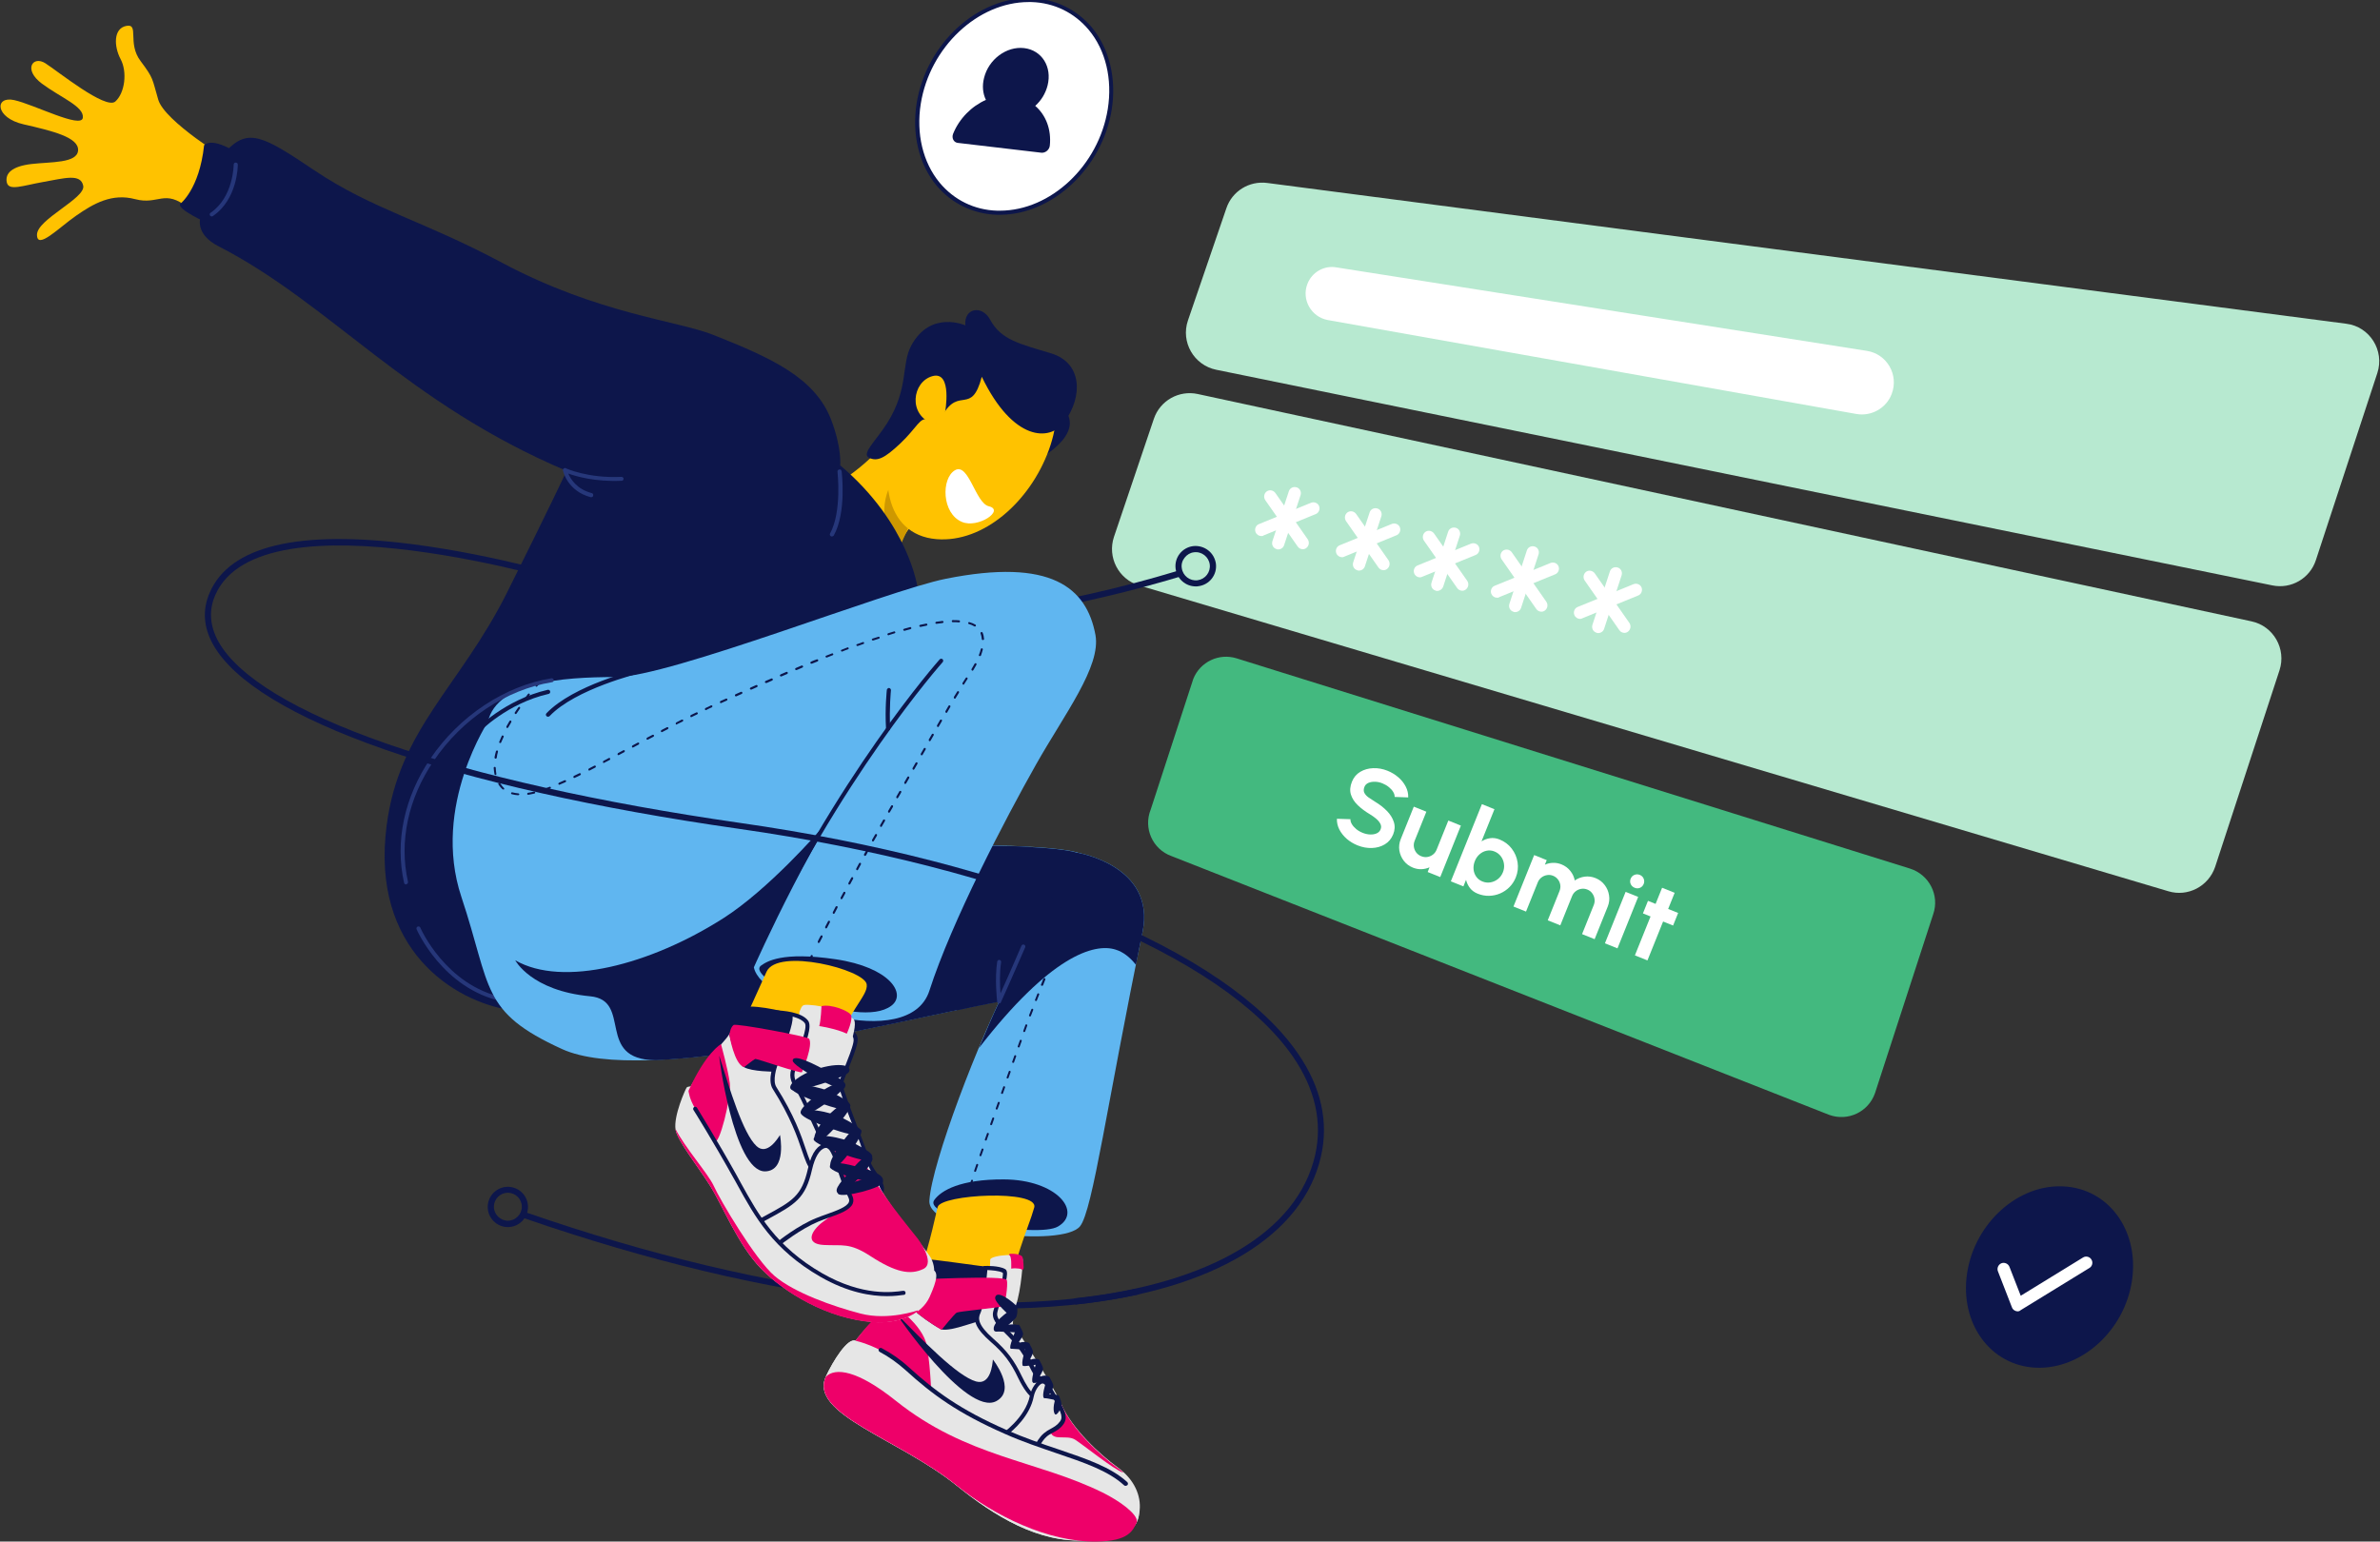
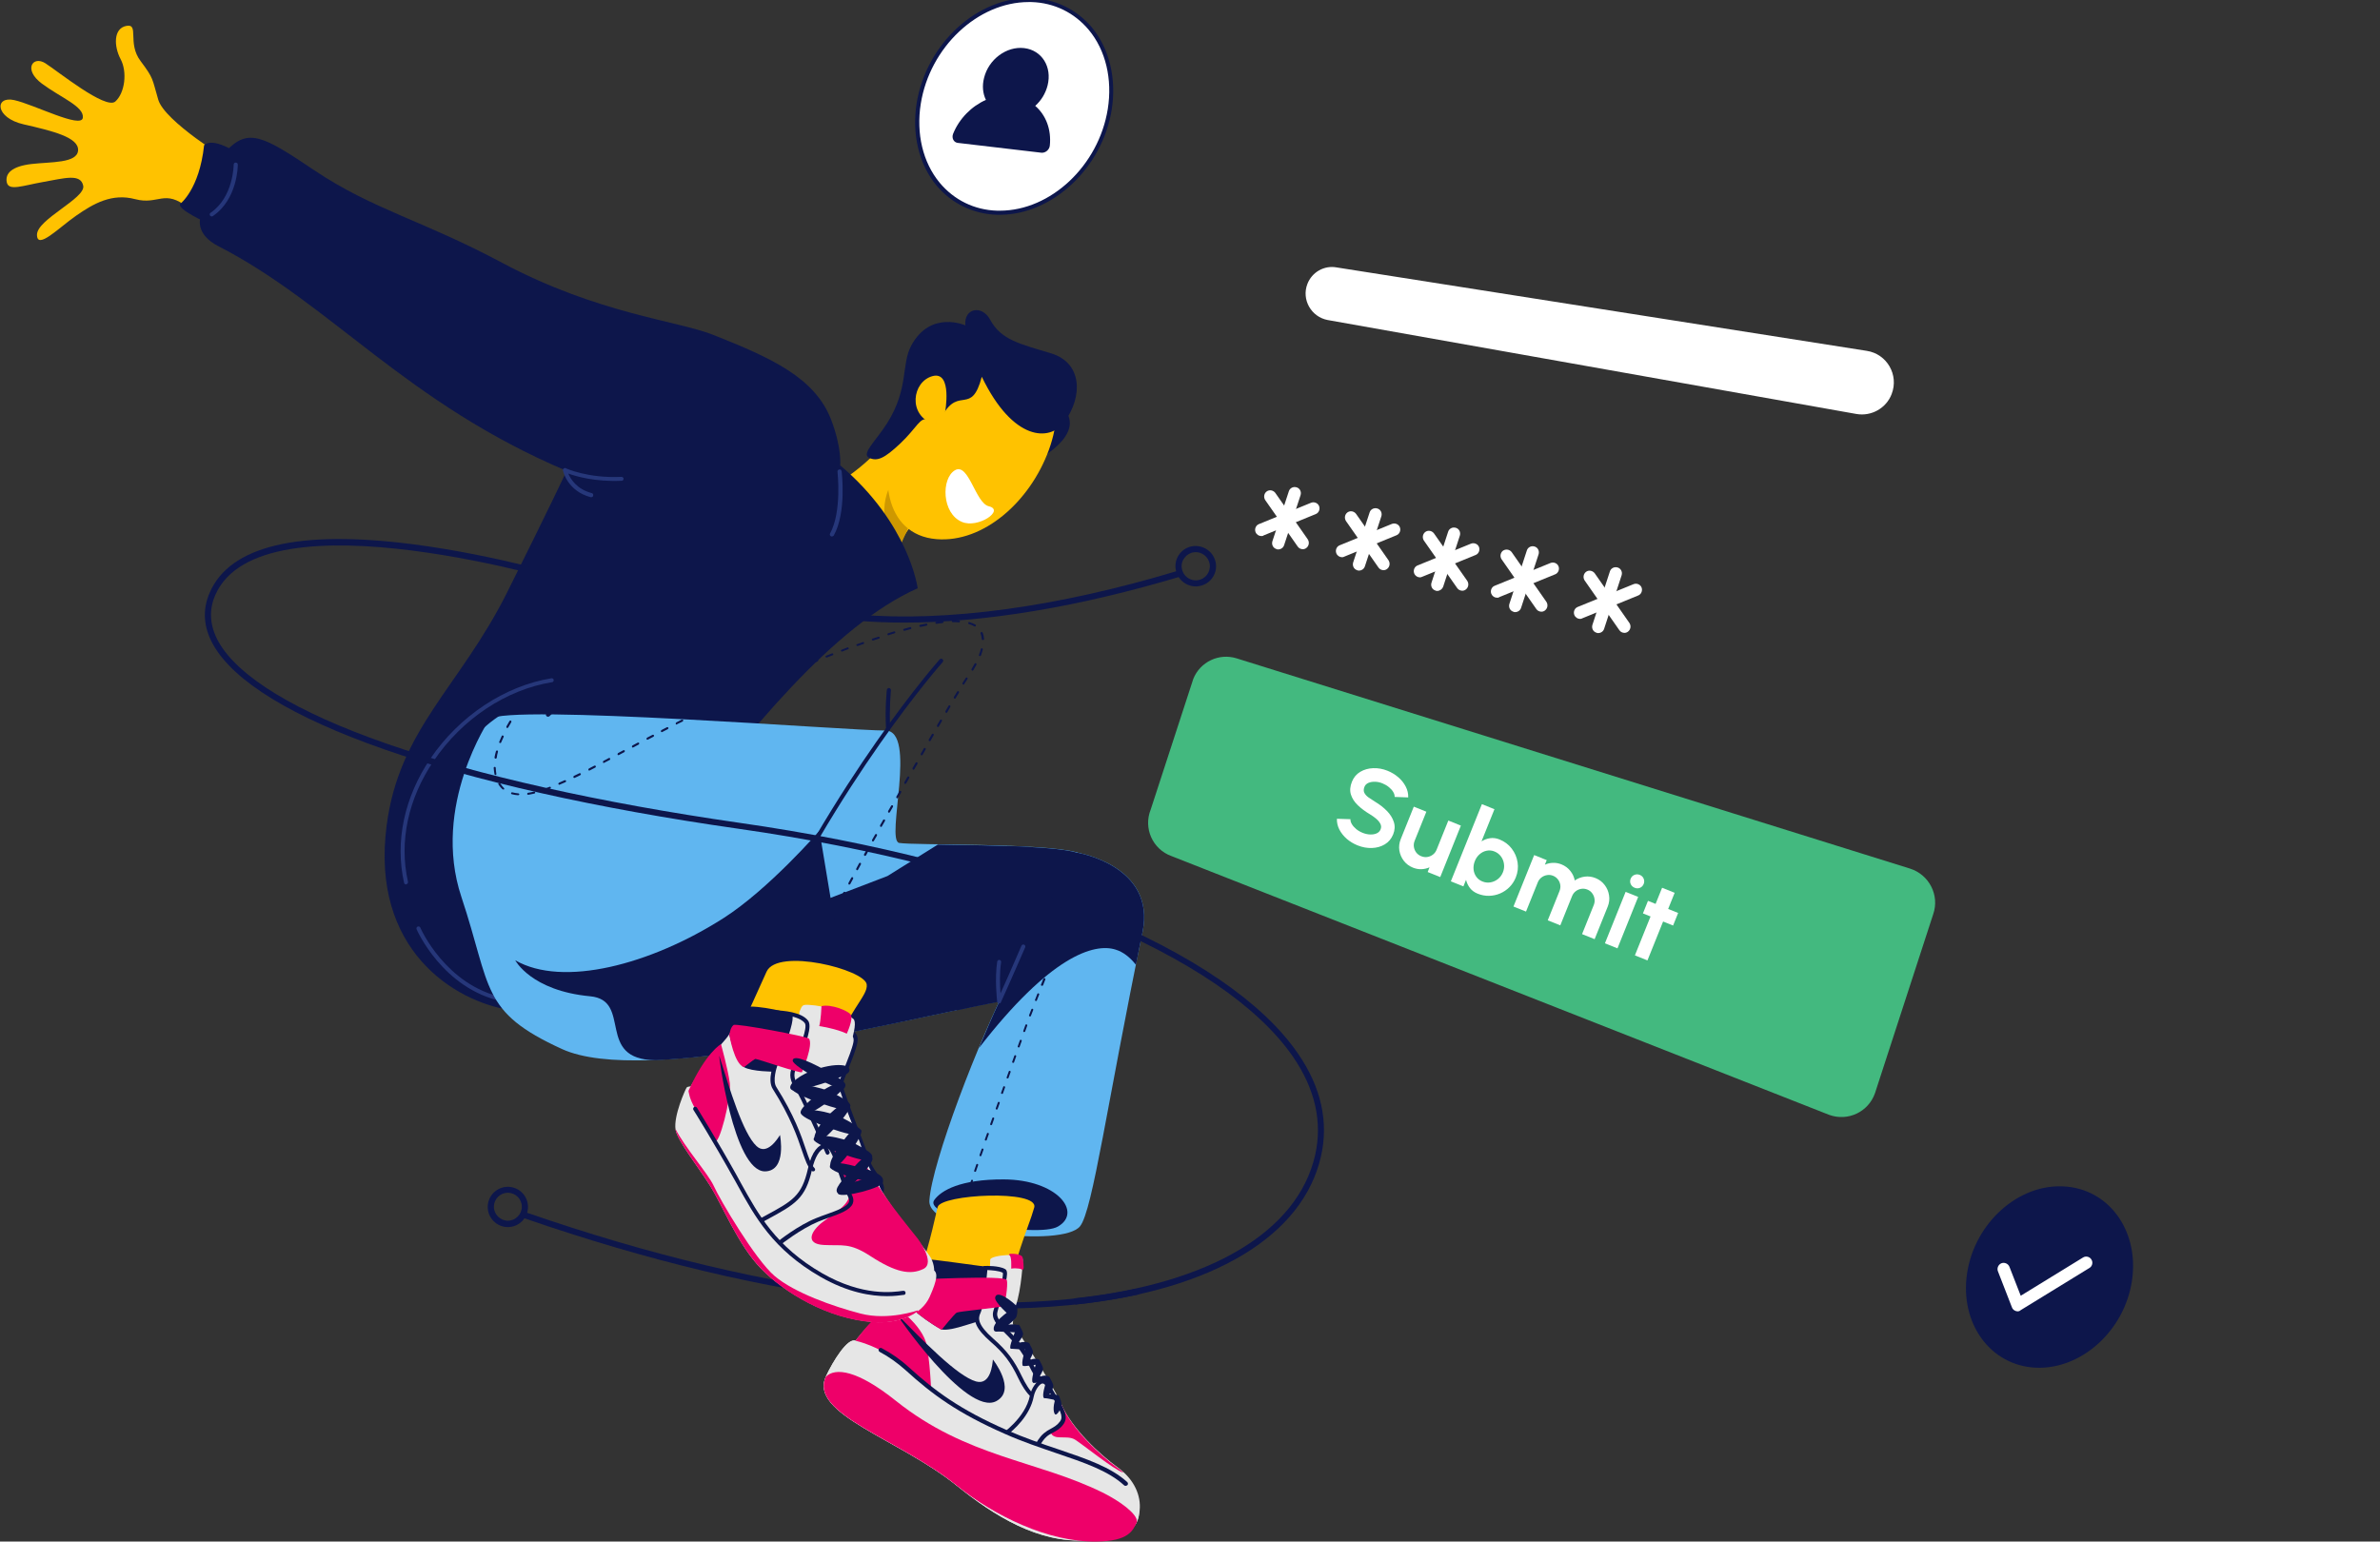
<svg xmlns="http://www.w3.org/2000/svg" width="619" height="401" viewBox="0 0 619 401" fill="none">
  <rect x="0" y="0" width="619" height="401" fill="#333333" stroke="none" />
  <g clip-path="url(#clip0_3102_1930)">
    <path d="M238.943 26.893C236.484 42.184 245.625 54.91 259.309 55.337C272.993 55.765 286.143 43.735 288.602 28.444C291.061 13.152 281.92 0.427 268.236 -0.001C254.498 -0.428 241.402 11.602 238.943 26.893Z" fill="white" />
    <path d="M260.003 55.873C259.789 55.873 259.522 55.873 259.308 55.873C253.054 55.659 247.494 52.932 243.539 48.227C238.995 42.72 237.124 34.914 238.407 26.84C240.92 11.335 254.283 -0.909 268.235 -0.481C274.489 -0.267 280.048 2.459 284.004 7.164C288.547 12.671 290.418 20.478 289.135 28.551C286.676 43.736 273.687 55.873 260.003 55.873ZM267.54 0.535C254.337 0.535 241.828 12.244 239.476 27.001C238.247 34.753 240.011 42.239 244.394 47.532C248.136 52.023 253.428 54.643 259.361 54.803C259.575 54.803 259.842 54.803 260.056 54.803C273.259 54.803 285.768 43.094 288.12 28.337C289.349 20.585 287.585 13.099 283.202 7.806C279.46 3.315 274.168 0.695 268.235 0.535C267.967 0.535 267.754 0.535 267.54 0.535ZM511.612 331.172C509.634 344.218 517.652 355.232 529.466 355.767C541.279 356.302 552.504 346.197 554.482 333.204C556.46 320.158 548.442 309.144 536.628 308.609C524.815 308.021 513.59 318.18 511.612 331.172Z" fill="#0D164B" />
-     <path d="M576.131 225.471L592.862 174.357C594.68 168.796 591.312 162.861 585.593 161.632L311.533 102.498C306.615 101.428 301.697 104.208 300.093 108.967L289.723 139.657C287.959 144.95 290.899 150.671 296.245 152.275L563.944 231.833C569.022 233.384 574.421 230.55 576.131 225.471ZM602.324 145.699L618.306 97.044C620.231 91.163 616.329 84.96 610.235 84.212L329.547 47.587C324.896 46.999 320.46 49.726 318.963 54.164L308.967 83.356C307.043 88.97 310.517 95.012 316.344 96.188L590.991 152.275C595.909 153.291 600.774 150.457 602.324 145.699Z" fill="#B7E9D0" />
    <path d="M235.252 161.953C231.029 161.953 226.967 161.792 223.065 161.472C222.637 161.418 222.316 161.044 222.316 160.616C222.37 160.188 222.744 159.868 223.172 159.868C246.371 161.846 275.183 157.889 306.507 148.426C306.934 148.319 307.362 148.533 307.522 148.96C307.629 149.388 307.416 149.816 306.988 149.976C280.742 157.836 256.206 161.953 235.252 161.953Z" fill="#0D164B" />
    <path d="M310.998 152.539C308.379 152.539 306.133 150.614 305.759 147.941C305.385 145.054 307.416 142.434 310.303 142.06C311.693 141.899 313.082 142.274 314.205 143.129C315.328 143.985 316.022 145.214 316.236 146.604C316.61 149.492 314.579 152.111 311.693 152.486C311.425 152.539 311.212 152.539 310.998 152.539ZM307.363 147.781C307.63 149.759 309.448 151.202 311.479 150.935C313.457 150.668 314.9 148.85 314.633 146.818C314.365 144.84 312.548 143.396 310.517 143.664C309.555 143.771 308.699 144.305 308.111 145.054C307.47 145.856 307.203 146.818 307.363 147.781Z" fill="#0D164B" />
    <path d="M310.355 176.603L299.29 210.554C297.313 215.42 299.772 220.927 304.689 222.691L475.743 290.006C480.607 291.77 485.953 289.257 487.663 284.338L502.791 237.822C504.501 232.903 501.775 227.557 496.804 225.953L321.634 171.256C317.037 169.813 312.119 172.165 310.355 176.603Z" fill="#43B97F" />
    <path d="M258.452 340.423C248.723 340.423 238.353 339.782 227.448 338.552C199.171 335.344 168.542 328.019 136.362 316.898C135.935 316.738 135.721 316.31 135.881 315.882C136.042 315.454 136.469 315.241 136.897 315.401C168.97 326.522 199.492 333.793 227.662 337.001C253.695 339.996 276.519 339.354 295.496 335.237C295.923 335.13 296.351 335.397 296.458 335.825C296.565 336.253 296.298 336.681 295.87 336.788C284.591 339.194 272.136 340.423 258.452 340.423Z" fill="#0D164B" />
    <path d="M280.101 221.778C280.101 221.778 300.734 225.093 297.153 242.47C288.012 286.58 284.217 314.864 280.903 318.981C276.466 324.541 241.186 320.798 241.721 312.297C242.309 302.566 254.496 270.486 263.049 254.072C270.586 239.529 268.715 219.96 280.101 221.778Z" fill="#60B6F0" />
    <path d="M59.386 41.648C59.386 41.648 42.816 31.596 41.159 25.929C39.502 20.315 40.036 20.529 36.562 15.877C33.034 11.226 36.294 6.093 32.873 6.734C29.452 7.376 29.613 12.081 31.377 15.396C33.141 18.711 32.499 24.164 29.987 26.41C27.474 28.602 15.073 18.55 11.812 16.465C8.552 14.38 5.932 18.069 10.903 21.758C15.875 25.448 21.915 27.693 21.541 30.634C21.167 33.575 8.819 27.159 3.687 26.036C-1.444 24.913 -1.338 30.634 6.146 32.345C13.63 34.056 20.472 35.713 20.311 39.082C20.151 42.504 13.202 42.076 8.177 42.664C3.153 43.252 1.282 45.07 1.763 47.422C2.244 49.775 5.879 48.278 11.331 47.316C16.784 46.353 21.006 45.07 21.648 48.331C22.289 51.593 9.621 57.046 9.621 61.056C9.621 65.12 15.287 59.239 19.83 56.084C24.374 52.929 29.131 50.203 35.172 51.807C41.266 53.411 42.709 49.026 48.963 54.052C55.27 59.078 62.006 66.457 66.389 66.51C70.772 66.564 74.407 51.432 74.407 51.432L59.386 41.648ZM218.627 125.216C218.627 125.216 228.997 118.907 234.449 109.176C239.901 99.445 242.948 132.327 242.948 132.327C242.948 132.327 231.402 137.193 233.808 149.383C236.267 161.52 220.444 136.391 218.627 125.216Z" fill="#FFC200" />
    <path d="M269.946 119.552C269.946 119.552 284.325 112.067 275.238 104.956C266.097 97.791 266.257 116.291 269.946 119.552Z" fill="#0D164B" />
    <path d="M236.27 137.197C236.27 137.197 231.834 135.968 232.635 124.633C232.635 124.633 226.167 132.118 233.437 143.507L236.27 137.197Z" fill="#CE9800" />
    <path d="M243.536 140.242C255.777 141.258 267.857 130.511 272.775 117.091C277.853 103.083 272.187 95.17 261.229 92.764C250.271 90.304 241.13 95.223 234.449 109.178C227.767 123.133 230.012 139.119 243.536 140.242Z" fill="#FFC200" />
    <path d="M226.11 119.123C228.141 120.032 229.958 119.337 234.235 115.274C238.511 111.21 239.313 108.376 241.344 109.178C243.375 109.98 243.536 110.889 245.193 107.949C249.469 100.463 252.676 108.162 255.349 98.004C263.474 114.846 273.096 114.899 276.838 109.766C281.702 103.083 281.488 94.368 273.363 91.909C265.238 89.449 260.374 88.433 257.541 83.194C255.402 79.184 250.645 80.146 251.073 84.637C251.073 84.637 242.039 80.574 237.014 89.877C234.342 94.796 236.426 100.998 230.76 110.034C227.713 114.846 223.864 118.107 226.11 119.123Z" fill="#0D164B" />
    <path d="M245.784 107.359C245.784 107.359 247.815 96.398 242.523 97.842C237.231 99.286 236.055 108.001 242.737 110.246C242.737 110.193 245.784 110.407 245.784 107.359Z" fill="#FFC200" />
    <path d="M238.675 153.021C238.675 153.021 236.537 136.286 218.523 121.048C218.523 121.048 219.004 116.611 216.171 109.179C211.948 98.272 200.776 93.139 185.328 87.044C176.08 83.408 155.447 81.59 130.644 68.384C109.957 57.316 97.021 54.536 81.787 44.324C68.423 35.341 64.574 33.203 58.801 39.298C58.801 39.298 61.848 49.35 52.12 56.621C52.12 56.621 50.623 60.898 56.824 64.053C86.063 79.077 105.574 104.795 147.375 122.492C147.375 122.492 143.099 131.635 131.873 154.144C119.579 178.685 103.756 189.646 100.549 214.829C96.38 247.069 118.189 260.489 132.622 262.735C148.23 265.195 194.896 172.483 238.675 153.021Z" fill="#0D164B" />
    <path d="M130.751 260.491C130.697 260.491 130.697 260.491 130.644 260.491C115.142 257.23 108.407 241.885 108.353 241.724C108.247 241.457 108.353 241.136 108.621 241.029C108.888 240.922 109.209 241.029 109.316 241.297C109.369 241.457 115.891 256.321 130.858 259.475C131.125 259.529 131.339 259.796 131.285 260.117C131.232 260.331 131.018 260.491 130.751 260.491Z" fill="#26377A" />
    <path d="M127.328 187.08C127.328 187.08 112.093 209.589 120.005 233.328C127.916 257.067 124.869 263.163 146.197 272.894C167.525 282.624 232.633 265.569 261.819 260.115C291.058 254.661 286.782 248.566 295.922 240.012C292.288 230.281 288.599 224.185 280.1 221.726C271.601 219.266 237.497 219.908 233.862 219.266C230.227 218.625 238.726 190.02 230.227 190.02C221.675 190.127 131.765 183.016 127.328 187.08Z" fill="#60B6F0" />
    <path d="M267.701 220.337C260.057 219.909 250.863 219.802 243.914 219.695L230.818 227.876L183.137 246.161L197.356 272.841C220.074 269.312 244.395 263.538 259.95 260.49C235.843 255.999 267.701 220.337 267.701 220.337Z" fill="#0D164B" />
    <path d="M196.87 272.895C208.416 261.239 217.396 241.884 217.396 241.884L213.12 216.113C213.12 216.113 199.97 231.298 188.157 238.837C169.127 250.974 146.356 256.908 134.008 249.797C134.008 249.797 138.124 257.71 153.465 259.154C164.637 260.17 154.695 275.675 170.517 275.782C178.589 275.408 187.569 274.338 196.87 272.895ZM243.001 312.139C244.765 309.68 249.736 306.739 261.069 306.793C274.86 306.846 281.595 315.294 275.18 319.037C269.835 322.191 239.74 316.738 243.001 312.139Z" fill="#0D164B" />
    <path d="M243.86 314.01C244.608 310.642 270.32 309.358 268.983 314.117C267.38 319.891 263.371 327.43 261.82 341.118C261.82 341.118 236.055 340.262 238.087 334.434C240.546 327.43 241.935 322.565 243.86 314.01Z" fill="#FFC200" />
    <path d="M53.08 37.801C53.08 37.801 54.736 35.235 62.22 40.1C64.786 41.758 64.038 51.97 64.038 51.97L57.356 57.424L53.721 57.905C53.721 57.905 45.97 54.429 46.879 53.039C46.825 53.039 51.85 49.35 53.08 37.801Z" fill="#0D164B" />
-     <path d="M126.686 188.897C128.076 177.348 146.143 176.119 160.148 176.119C174.153 176.119 230.761 153.609 245.942 150.562C273.418 145.054 282.612 152.861 284.91 165.158C286.407 173.392 276.892 185.689 269.409 198.949C261.497 212.957 247.492 239.744 241.719 257.709C236.427 274.123 197.887 261.344 196.069 251.614C196.069 251.614 212.8 213.866 228.302 194.404C228.356 194.404 123.051 218.732 126.686 188.897Z" fill="#60B6F0" />
    <path d="M197.992 251.132C199.382 250.17 203.284 247.443 217.342 249.528C231.454 251.613 235.891 258.564 231.828 261.612C223.276 268.134 193.234 254.394 197.992 251.132Z" fill="#0D164B" />
    <path d="M199.382 252.737C202.269 246.481 224.88 252.202 225.415 256.052C225.842 259.206 220.443 262.521 214.777 278.134C214.777 278.134 189.974 272.466 192.807 266.906C194.892 262.896 196.389 259.26 199.382 252.737Z" fill="#FFC200" />
    <path d="M195.538 250.917C195.484 250.917 195.377 250.917 195.324 250.864C195.057 250.757 194.95 250.436 195.057 250.169C217.347 201.942 244.128 171.84 244.395 171.519C244.609 171.305 244.929 171.306 245.143 171.466C245.357 171.68 245.357 172.001 245.197 172.214C244.929 172.535 218.202 202.53 196.019 250.597C195.912 250.81 195.698 250.917 195.538 250.917Z" fill="#0D164B" />
    <path d="M230.977 190.074C230.71 190.074 230.443 189.86 230.443 189.592C230.122 184.139 230.656 179.487 230.656 179.434C230.71 179.166 230.977 178.953 231.244 178.953C231.512 179.006 231.725 179.273 231.725 179.541C231.725 179.594 231.244 184.139 231.512 189.486C231.512 189.806 231.298 190.074 230.977 190.074ZM142.51 186.438C142.403 186.438 142.243 186.384 142.136 186.278C141.922 186.064 141.922 185.743 142.136 185.529C149.139 178.204 165.442 174.248 166.137 174.087C166.404 174.034 166.725 174.194 166.779 174.461C166.832 174.729 166.672 175.05 166.404 175.103C166.244 175.156 149.727 179.166 142.938 186.278C142.831 186.384 142.671 186.438 142.51 186.438ZM139.517 178.632C139.463 178.632 139.41 178.632 139.357 178.578C139.25 178.471 139.25 178.311 139.303 178.204C139.677 177.776 139.891 177.509 139.891 177.509C139.998 177.402 140.158 177.402 140.265 177.509C140.372 177.616 140.372 177.776 140.265 177.883C140.265 177.883 140.051 178.151 139.677 178.578C139.624 178.578 139.57 178.632 139.517 178.632ZM212.91 245.305C212.856 245.305 212.803 245.305 212.803 245.251C212.696 245.198 212.642 245.037 212.696 244.877C212.91 244.396 213.177 243.915 213.444 243.433C213.498 243.326 213.658 243.273 213.818 243.326C213.925 243.38 213.979 243.54 213.925 243.701C213.658 244.182 213.444 244.663 213.177 245.144C213.07 245.251 212.963 245.305 212.91 245.305ZM214.834 241.509C214.78 241.509 214.727 241.509 214.727 241.455C214.62 241.402 214.567 241.241 214.62 241.081L215.368 239.637C215.422 239.53 215.582 239.477 215.743 239.53C215.85 239.584 215.903 239.744 215.85 239.905L215.101 241.348C215.048 241.455 214.941 241.509 214.834 241.509ZM216.812 237.712C216.758 237.712 216.705 237.712 216.705 237.659C216.598 237.606 216.544 237.445 216.598 237.285L217.346 235.841C217.4 235.734 217.56 235.681 217.72 235.734C217.881 235.788 217.881 235.948 217.827 236.108L217.079 237.552C217.026 237.659 216.919 237.712 216.812 237.712ZM218.843 233.916C218.79 233.916 218.736 233.916 218.736 233.863C218.629 233.809 218.576 233.649 218.629 233.489L219.378 232.098C219.431 231.992 219.591 231.938 219.752 231.992C219.859 232.045 219.912 232.205 219.859 232.366L219.11 233.756C219.003 233.863 218.896 233.916 218.843 233.916ZM220.874 230.12C220.821 230.12 220.767 230.12 220.767 230.067C220.66 230.013 220.607 229.853 220.66 229.692L221.409 228.302C221.462 228.195 221.623 228.142 221.783 228.195C221.89 228.249 221.943 228.409 221.89 228.57L221.142 229.96C221.035 230.067 220.928 230.12 220.874 230.12ZM222.906 226.378C222.852 226.378 222.799 226.378 222.799 226.324C222.692 226.271 222.638 226.11 222.692 225.95L223.44 224.56C223.494 224.453 223.654 224.399 223.814 224.453C223.921 224.506 223.975 224.667 223.921 224.827L223.173 226.217C223.066 226.324 223.012 226.378 222.906 226.378ZM224.937 222.635C224.883 222.635 224.83 222.635 224.83 222.581C224.723 222.528 224.67 222.368 224.723 222.207L225.525 220.817C225.578 220.71 225.739 220.657 225.899 220.71C226.006 220.764 226.059 220.924 226.006 221.084L225.258 222.474C225.151 222.581 225.044 222.635 224.937 222.635ZM227.021 218.892C226.968 218.892 226.915 218.892 226.915 218.839C226.808 218.785 226.754 218.625 226.808 218.464L227.609 217.074C227.663 216.967 227.823 216.914 227.984 216.967C228.091 217.021 228.144 217.181 228.091 217.342L227.289 218.732C227.235 218.839 227.128 218.892 227.021 218.892ZM229.106 215.096C229.053 215.096 228.999 215.096 228.999 215.043C228.892 214.989 228.839 214.829 228.892 214.668L229.694 213.278C229.748 213.171 229.908 213.118 230.068 213.171C230.175 213.225 230.229 213.385 230.175 213.546L229.373 214.936C229.32 215.096 229.213 215.096 229.106 215.096ZM231.191 211.407C231.137 211.407 231.084 211.407 231.084 211.353C230.977 211.3 230.924 211.14 230.977 210.979L231.779 209.589C231.832 209.482 231.993 209.429 232.153 209.482C232.26 209.536 232.313 209.696 232.26 209.856L231.458 211.246C231.405 211.353 231.298 211.407 231.191 211.407ZM233.329 207.664C233.276 207.664 233.222 207.664 233.222 207.611C233.115 207.557 233.062 207.397 233.115 207.236L233.917 205.846C233.971 205.739 234.131 205.686 234.291 205.739C234.398 205.793 234.452 205.953 234.398 206.114L233.596 207.504C233.489 207.611 233.383 207.664 233.329 207.664ZM134.759 206.862C134.171 206.809 133.637 206.755 133.102 206.595C132.942 206.541 132.889 206.381 132.942 206.274C132.996 206.114 133.156 206.06 133.263 206.114C133.744 206.221 134.225 206.328 134.813 206.381C134.973 206.381 135.08 206.541 135.08 206.648C135.027 206.755 134.866 206.862 134.759 206.862ZM137.379 206.755C137.272 206.755 137.111 206.648 137.111 206.541C137.111 206.381 137.165 206.274 137.325 206.221C137.806 206.167 138.341 206.06 138.875 205.9C139.036 205.846 139.143 205.953 139.196 206.114C139.25 206.274 139.143 206.381 138.982 206.434C138.501 206.541 137.967 206.648 137.379 206.755C137.432 206.755 137.432 206.755 137.379 206.755ZM141.548 205.686C141.441 205.686 141.334 205.632 141.281 205.526C141.227 205.365 141.334 205.258 141.441 205.205C141.922 205.044 142.403 204.884 142.938 204.67C143.098 204.617 143.205 204.67 143.259 204.83C143.312 204.991 143.259 205.098 143.098 205.151C142.564 205.365 142.083 205.526 141.602 205.686H141.548ZM130.857 205.365C130.804 205.365 130.75 205.365 130.697 205.312C130.376 205.044 130.109 204.724 129.842 204.349C129.788 204.242 129.681 204.135 129.628 204.028C129.574 203.922 129.574 203.761 129.735 203.654C129.842 203.601 130.002 203.601 130.109 203.761C130.162 203.868 130.216 203.975 130.323 204.082C130.537 204.403 130.804 204.724 131.071 204.991C131.178 205.098 131.178 205.258 131.071 205.365C131.018 205.312 130.911 205.365 130.857 205.365ZM145.504 204.135C145.397 204.135 145.29 204.082 145.237 203.975C145.183 203.815 145.237 203.708 145.397 203.601C145.878 203.387 146.359 203.173 146.84 202.959C147.001 202.906 147.107 202.959 147.214 203.066C147.268 203.226 147.214 203.333 147.107 203.44C146.626 203.654 146.092 203.868 145.611 204.082C145.611 204.135 145.557 204.135 145.504 204.135ZM235.414 203.922C235.36 203.922 235.307 203.922 235.307 203.868C235.2 203.815 235.147 203.654 235.2 203.494L236.002 202.104C236.055 201.997 236.216 201.943 236.376 201.997C236.483 202.05 236.536 202.211 236.483 202.371L235.681 203.761C235.628 203.868 235.521 203.922 235.414 203.922ZM149.406 202.371C149.299 202.371 149.192 202.318 149.139 202.211C149.085 202.104 149.139 201.943 149.246 201.836C149.727 201.622 150.208 201.355 150.689 201.141C150.796 201.088 150.956 201.141 151.063 201.248C151.116 201.355 151.063 201.516 150.956 201.622C150.475 201.89 149.994 202.104 149.513 202.318C149.513 202.318 149.459 202.371 149.406 202.371ZM128.88 201.622C128.773 201.622 128.666 201.516 128.612 201.409C128.505 200.874 128.452 200.339 128.398 199.751C128.398 199.591 128.505 199.484 128.666 199.484C128.826 199.484 128.933 199.591 128.933 199.751C128.933 200.286 129.04 200.82 129.093 201.302C129.147 201.462 129.04 201.569 128.88 201.622ZM153.255 200.446C153.148 200.446 153.041 200.393 153.041 200.286C152.987 200.179 153.041 200.018 153.148 199.912C153.629 199.644 154.11 199.43 154.591 199.163C154.698 199.11 154.858 199.163 154.965 199.27C155.019 199.377 154.965 199.537 154.858 199.644C154.377 199.912 153.896 200.125 153.415 200.393C153.308 200.446 153.308 200.446 153.255 200.446ZM237.552 200.232C237.499 200.232 237.445 200.232 237.445 200.179C237.338 200.125 237.285 199.965 237.338 199.805L238.14 198.414C238.193 198.308 238.354 198.254 238.514 198.308C238.621 198.361 238.675 198.521 238.621 198.682L237.819 200.072C237.712 200.179 237.659 200.232 237.552 200.232ZM157.05 198.468C156.943 198.468 156.836 198.414 156.836 198.308C156.783 198.201 156.836 198.04 156.943 197.933C157.424 197.666 157.905 197.452 158.333 197.185C158.44 197.131 158.6 197.185 158.707 197.292C158.76 197.399 158.707 197.559 158.6 197.666C158.119 197.933 157.638 198.147 157.157 198.414C157.103 198.468 157.103 198.468 157.05 198.468ZM128.88 197.345C128.666 197.292 128.612 197.185 128.612 197.024C128.719 196.49 128.826 195.955 128.986 195.42C129.04 195.26 129.147 195.206 129.307 195.206C129.468 195.26 129.521 195.367 129.521 195.527C129.361 196.062 129.254 196.597 129.2 197.078C129.147 197.292 129.04 197.345 128.88 197.345ZM239.69 196.49C239.637 196.49 239.583 196.49 239.583 196.436C239.476 196.383 239.423 196.222 239.476 196.062L240.278 194.672C240.332 194.565 240.492 194.511 240.652 194.565C240.759 194.618 240.813 194.779 240.759 194.939L239.957 196.329C239.851 196.436 239.797 196.49 239.69 196.49ZM160.845 196.436C160.738 196.436 160.631 196.383 160.631 196.276C160.578 196.169 160.631 196.008 160.738 195.902L162.128 195.153C162.235 195.1 162.395 195.153 162.502 195.26C162.556 195.367 162.502 195.527 162.395 195.634L161.006 196.383C160.899 196.436 160.845 196.436 160.845 196.436ZM164.587 194.458C164.48 194.458 164.373 194.404 164.373 194.298C164.32 194.191 164.373 194.03 164.48 193.923L165.87 193.175C165.977 193.121 166.137 193.175 166.244 193.282C166.297 193.389 166.244 193.549 166.137 193.656L164.747 194.404C164.694 194.404 164.64 194.458 164.587 194.458ZM130.109 193.282C130.056 193.282 130.056 193.282 130.002 193.282C129.842 193.228 129.788 193.068 129.842 192.961C130.056 192.48 130.269 191.998 130.483 191.464C130.537 191.303 130.697 191.25 130.857 191.357C131.018 191.41 131.071 191.571 130.964 191.731C130.75 192.212 130.537 192.694 130.323 193.175C130.323 193.228 130.216 193.282 130.109 193.282ZM241.828 192.8C241.775 192.8 241.721 192.8 241.668 192.747C241.561 192.694 241.508 192.533 241.561 192.373L242.363 190.983C242.416 190.876 242.577 190.822 242.737 190.876C242.844 190.929 242.897 191.09 242.844 191.25L242.042 192.64C241.989 192.747 241.935 192.8 241.828 192.8ZM168.382 192.426C168.275 192.426 168.168 192.373 168.168 192.266C168.115 192.159 168.168 191.998 168.275 191.892L169.719 191.143C169.825 191.09 169.986 191.143 170.093 191.25C170.146 191.357 170.093 191.517 169.986 191.624L168.543 192.373C168.436 192.426 168.382 192.426 168.382 192.426ZM172.124 190.448C172.017 190.448 171.91 190.394 171.91 190.288C171.857 190.181 171.91 190.02 172.017 189.913C172.498 189.646 172.979 189.432 173.46 189.165C173.567 189.111 173.728 189.165 173.835 189.272C173.888 189.379 173.835 189.539 173.728 189.646C173.247 189.913 172.765 190.127 172.284 190.394C172.231 190.394 172.177 190.448 172.124 190.448ZM131.926 189.379C131.873 189.379 131.819 189.379 131.819 189.325C131.713 189.272 131.659 189.111 131.713 188.951C131.98 188.47 132.247 187.988 132.514 187.561C132.568 187.454 132.728 187.4 132.889 187.454C132.995 187.507 133.049 187.668 132.995 187.828C132.728 188.309 132.461 188.737 132.194 189.218C132.087 189.325 132.033 189.379 131.926 189.379ZM243.966 189.111C243.913 189.111 243.86 189.111 243.806 189.058C243.699 189.004 243.646 188.844 243.699 188.684L244.501 187.293C244.554 187.186 244.715 187.133 244.875 187.186C244.982 187.24 245.036 187.4 244.982 187.561L244.18 188.951C244.18 189.058 244.073 189.111 243.966 189.111ZM175.973 188.47C175.866 188.47 175.759 188.416 175.759 188.309C175.705 188.202 175.759 188.042 175.866 187.935C176.347 187.668 176.828 187.454 177.309 187.186C177.416 187.133 177.576 187.186 177.683 187.293C177.737 187.4 177.683 187.561 177.576 187.668C177.095 187.882 176.614 188.149 176.133 188.363C176.026 188.47 175.973 188.47 175.973 188.47ZM179.768 186.545C179.661 186.545 179.554 186.491 179.554 186.384C179.501 186.278 179.554 186.117 179.661 186.01C180.142 185.796 180.623 185.529 181.104 185.315C181.211 185.262 181.372 185.315 181.478 185.422C181.532 185.529 181.478 185.689 181.372 185.796C180.89 186.01 180.409 186.278 179.928 186.491C179.875 186.545 179.821 186.545 179.768 186.545ZM134.118 185.743C134.065 185.743 134.011 185.743 133.958 185.689C133.851 185.582 133.797 185.422 133.904 185.315C134.225 184.834 134.492 184.406 134.813 183.978C134.92 183.872 135.08 183.818 135.187 183.925C135.294 184.032 135.347 184.192 135.241 184.299C134.92 184.727 134.653 185.155 134.332 185.636C134.278 185.689 134.225 185.743 134.118 185.743ZM246.158 185.422C246.105 185.422 246.051 185.422 245.998 185.369C245.891 185.315 245.837 185.155 245.891 184.994C246.158 184.513 246.425 184.085 246.693 183.604C246.746 183.497 246.906 183.444 247.067 183.497C247.174 183.551 247.227 183.711 247.174 183.872C246.906 184.299 246.639 184.78 246.372 185.262C246.372 185.369 246.265 185.422 246.158 185.422ZM183.617 184.727C183.51 184.727 183.403 184.674 183.349 184.567C183.296 184.46 183.349 184.299 183.456 184.192C183.937 183.978 184.418 183.765 184.9 183.497C185.06 183.444 185.167 183.497 185.274 183.604C185.327 183.765 185.274 183.872 185.167 183.978C184.686 184.192 184.205 184.406 183.724 184.674C183.724 184.727 183.67 184.727 183.617 184.727ZM187.519 182.909C187.412 182.909 187.305 182.856 187.252 182.749C187.198 182.588 187.252 182.481 187.358 182.374L188.802 181.733C188.962 181.679 189.069 181.733 189.176 181.84C189.229 182 189.176 182.107 189.069 182.214L187.626 182.856C187.572 182.909 187.572 182.909 187.519 182.909ZM136.577 182.214C136.523 182.214 136.47 182.214 136.417 182.161C136.31 182.054 136.256 181.893 136.363 181.786C136.684 181.305 137.058 180.931 137.325 180.503C137.432 180.396 137.593 180.343 137.699 180.45C137.806 180.557 137.86 180.717 137.753 180.824C137.432 181.198 137.111 181.626 136.791 182.107C136.737 182.214 136.684 182.214 136.577 182.214ZM248.35 181.733C248.296 181.733 248.243 181.733 248.189 181.679C248.082 181.626 248.029 181.412 248.082 181.305C248.35 180.824 248.67 180.343 248.938 179.915C248.991 179.808 249.205 179.755 249.312 179.808C249.419 179.862 249.472 180.075 249.419 180.182C249.152 180.61 248.884 181.091 248.564 181.572C248.564 181.679 248.457 181.733 248.35 181.733ZM191.421 181.145C191.314 181.145 191.207 181.091 191.154 180.984C191.1 180.824 191.154 180.717 191.261 180.61L192.704 179.968C192.864 179.915 192.971 179.968 193.078 180.129C193.132 180.289 193.078 180.396 192.918 180.503L191.474 181.145C191.474 181.145 191.474 181.145 191.421 181.145ZM195.323 179.38C195.216 179.38 195.109 179.327 195.056 179.22C195.002 179.06 195.056 178.953 195.216 178.846L196.66 178.204C196.82 178.151 196.927 178.204 197.034 178.364C197.087 178.525 197.034 178.632 196.873 178.739L195.43 179.38C195.377 179.38 195.377 179.38 195.323 179.38ZM250.595 178.097C250.541 178.097 250.488 178.097 250.434 178.044C250.328 177.99 250.274 177.776 250.328 177.669C250.648 177.188 250.916 176.707 251.183 176.333C251.236 176.226 251.45 176.172 251.557 176.279C251.664 176.333 251.717 176.547 251.61 176.654C251.343 177.081 251.076 177.509 250.755 177.99C250.809 178.044 250.702 178.097 250.595 178.097ZM199.225 177.669C199.118 177.669 199.011 177.616 198.958 177.509C198.905 177.349 198.958 177.242 199.118 177.135L200.615 176.493C200.775 176.44 200.882 176.493 200.989 176.654C201.043 176.814 200.989 176.921 200.829 177.028L199.386 177.669C199.279 177.669 199.279 177.669 199.225 177.669ZM203.127 175.958C203.021 175.958 202.914 175.905 202.86 175.798C202.807 175.638 202.86 175.531 203.021 175.424L204.517 174.782C204.678 174.729 204.785 174.782 204.891 174.943C204.945 175.103 204.891 175.21 204.731 175.317L203.234 175.958C203.234 175.958 203.181 175.958 203.127 175.958ZM252.947 174.461C252.893 174.461 252.84 174.461 252.786 174.408C252.68 174.354 252.626 174.141 252.68 174.034C252.947 173.552 253.214 173.125 253.481 172.644C253.535 172.537 253.695 172.483 253.856 172.537C253.962 172.59 254.016 172.75 253.962 172.911C253.695 173.339 253.428 173.82 253.161 174.301C253.107 174.408 253 174.461 252.947 174.461ZM207.083 174.301C206.976 174.301 206.869 174.248 206.816 174.141C206.762 173.98 206.816 173.873 206.976 173.766C207.457 173.552 207.992 173.339 208.473 173.125C208.633 173.071 208.74 173.125 208.847 173.285C208.954 173.446 208.847 173.552 208.687 173.659C208.206 173.873 207.724 174.087 207.19 174.301C207.137 174.301 207.137 174.301 207.083 174.301ZM211.039 172.644C210.932 172.644 210.825 172.59 210.771 172.483C210.718 172.323 210.771 172.216 210.932 172.109C211.413 171.895 211.947 171.681 212.428 171.521C212.589 171.467 212.696 171.521 212.803 171.681C212.856 171.842 212.803 171.948 212.642 172.055C212.161 172.269 211.68 172.43 211.146 172.644C211.092 172.644 211.092 172.644 211.039 172.644ZM214.994 171.04C214.887 171.04 214.78 170.986 214.727 170.879C214.674 170.719 214.727 170.612 214.887 170.558C215.368 170.344 215.903 170.184 216.384 169.97C216.544 169.917 216.651 169.97 216.705 170.131C216.758 170.291 216.705 170.398 216.544 170.451C216.063 170.665 215.529 170.826 215.048 171.04C215.048 171.04 215.048 171.04 214.994 171.04ZM254.871 170.665C254.818 170.665 254.818 170.665 254.764 170.665C254.604 170.612 254.55 170.451 254.604 170.344C254.818 169.81 254.978 169.329 255.085 168.847C255.138 168.687 255.245 168.634 255.406 168.634C255.566 168.687 255.62 168.794 255.62 168.954C255.513 169.436 255.299 169.97 255.138 170.505C255.085 170.612 254.978 170.665 254.871 170.665ZM219.003 169.489C218.896 169.489 218.79 169.436 218.736 169.329C218.683 169.168 218.736 169.061 218.896 169.008C219.378 168.794 219.912 168.634 220.393 168.42C220.554 168.366 220.66 168.42 220.714 168.58C220.767 168.74 220.714 168.847 220.554 168.901C220.072 169.061 219.538 169.275 219.057 169.489H219.003ZM223.012 168.045C222.906 168.045 222.799 167.992 222.745 167.885C222.692 167.725 222.745 167.618 222.906 167.564C223.44 167.404 223.921 167.19 224.402 167.03C224.563 166.976 224.67 167.03 224.723 167.19C224.776 167.35 224.723 167.457 224.563 167.511C224.081 167.671 223.547 167.885 223.066 168.045C223.066 167.992 223.012 168.045 223.012 168.045ZM227.021 166.602C226.915 166.602 226.808 166.548 226.754 166.441C226.701 166.281 226.808 166.174 226.915 166.121C227.449 165.96 227.93 165.8 228.465 165.639C228.625 165.586 228.732 165.693 228.785 165.8C228.839 165.96 228.732 166.067 228.625 166.121C228.144 166.281 227.609 166.441 227.128 166.602C227.075 166.602 227.075 166.602 227.021 166.602ZM255.62 166.495C255.459 166.495 255.352 166.388 255.352 166.228C255.299 165.693 255.192 165.212 255.031 164.784C254.978 164.624 255.032 164.517 255.192 164.41C255.352 164.356 255.459 164.41 255.566 164.57C255.78 165.051 255.887 165.639 255.94 166.228C255.94 166.334 255.833 166.495 255.62 166.495ZM231.084 165.265C230.977 165.265 230.87 165.212 230.817 165.051C230.763 164.891 230.87 164.784 230.977 164.73C231.512 164.57 231.993 164.41 232.527 164.249C232.688 164.196 232.795 164.303 232.848 164.41C232.901 164.57 232.795 164.677 232.688 164.73C232.207 164.891 231.672 165.051 231.137 165.212C231.137 165.265 231.137 165.265 231.084 165.265ZM235.2 164.089C235.093 164.089 234.986 164.035 234.933 163.875C234.879 163.715 234.986 163.608 235.147 163.554C235.681 163.394 236.216 163.287 236.697 163.126C236.857 163.073 236.964 163.18 237.017 163.34C237.071 163.501 236.964 163.608 236.804 163.661C236.323 163.768 235.788 163.928 235.253 164.089C235.253 164.089 235.253 164.089 235.2 164.089ZM239.369 163.073C239.263 163.073 239.156 162.966 239.102 162.859C239.049 162.699 239.156 162.592 239.316 162.538C239.851 162.431 240.385 162.324 240.866 162.218C241.026 162.164 241.133 162.271 241.187 162.431C241.24 162.592 241.133 162.699 240.973 162.752C240.438 162.859 239.957 162.966 239.423 163.073H239.369ZM253.535 162.966C253.481 162.966 253.428 162.966 253.374 162.913C252.947 162.645 252.519 162.485 251.985 162.324C251.824 162.271 251.771 162.111 251.824 162.004C251.878 161.843 252.038 161.79 252.145 161.843C252.733 162.004 253.214 162.218 253.695 162.485C253.802 162.538 253.856 162.699 253.802 162.859C253.695 162.966 253.588 162.966 253.535 162.966ZM243.539 162.271C243.432 162.271 243.272 162.164 243.272 162.057C243.272 161.897 243.325 161.79 243.485 161.736C243.913 161.683 244.287 161.629 244.715 161.576L245.089 161.522C245.249 161.522 245.356 161.629 245.41 161.736C245.41 161.897 245.303 162.004 245.196 162.057L244.822 162.111C244.394 162.164 244.02 162.218 243.539 162.271C243.592 162.271 243.592 162.271 243.539 162.271ZM249.419 161.897C248.884 161.843 248.403 161.843 247.815 161.843C247.655 161.843 247.548 161.736 247.548 161.576C247.548 161.416 247.655 161.309 247.815 161.309C248.403 161.309 248.938 161.309 249.419 161.362C249.579 161.362 249.686 161.522 249.686 161.629C249.686 161.79 249.579 161.897 249.419 161.897ZM210.718 249.742C210.664 249.742 210.664 249.742 210.611 249.742C210.504 249.689 210.397 249.529 210.504 249.368L210.878 248.566C210.932 248.459 211.092 248.352 211.252 248.459C211.359 248.513 211.466 248.673 211.359 248.834L210.985 249.636C210.878 249.689 210.771 249.742 210.718 249.742ZM252.305 308.93C252.252 308.93 252.252 308.93 252.198 308.93C252.038 308.877 251.985 308.716 252.038 308.609L252.573 307.059C252.626 306.898 252.786 306.845 252.893 306.898C253.054 306.952 253.107 307.112 253.054 307.219L252.519 308.77C252.519 308.823 252.412 308.93 252.305 308.93ZM253.642 304.813C253.588 304.813 253.588 304.813 253.535 304.813C253.374 304.76 253.321 304.599 253.374 304.492L253.909 302.942C253.962 302.781 254.123 302.728 254.23 302.781C254.39 302.835 254.444 302.995 254.39 303.102L253.856 304.653C253.856 304.76 253.749 304.813 253.642 304.813ZM255.031 300.75C254.978 300.75 254.978 300.75 254.925 300.75C254.764 300.696 254.711 300.536 254.764 300.429L255.299 298.932C255.352 298.771 255.513 298.718 255.62 298.771C255.78 298.825 255.833 298.985 255.78 299.092L255.245 300.589C255.245 300.696 255.138 300.75 255.031 300.75ZM256.421 296.686C256.368 296.686 256.368 296.686 256.314 296.686C256.154 296.633 256.101 296.472 256.154 296.365L256.689 294.868C256.742 294.708 256.902 294.654 257.009 294.708C257.17 294.761 257.223 294.922 257.17 295.029L256.635 296.526C256.635 296.633 256.528 296.686 256.421 296.686ZM257.811 292.676C257.758 292.676 257.758 292.676 257.704 292.676C257.544 292.623 257.49 292.462 257.544 292.355L258.078 290.858C258.132 290.698 258.292 290.644 258.399 290.698C258.559 290.751 258.613 290.912 258.559 291.019L258.025 292.516C258.025 292.569 257.918 292.676 257.811 292.676ZM259.254 288.613C259.201 288.613 259.201 288.613 259.147 288.613C258.987 288.559 258.934 288.399 258.987 288.292L259.522 286.795C259.575 286.634 259.735 286.581 259.842 286.634C260.003 286.688 260.056 286.848 260.003 286.955L259.468 288.452C259.468 288.559 259.361 288.613 259.254 288.613ZM260.644 284.549C260.591 284.549 260.591 284.549 260.537 284.549C260.377 284.496 260.323 284.335 260.377 284.228L260.911 282.731C260.965 282.571 261.125 282.518 261.232 282.571C261.393 282.624 261.446 282.785 261.393 282.892L260.858 284.389C260.858 284.496 260.751 284.549 260.644 284.549ZM262.087 280.539C262.034 280.539 262.034 280.539 261.981 280.539C261.82 280.486 261.767 280.325 261.82 280.218L262.355 278.721C262.408 278.561 262.569 278.508 262.675 278.561C262.836 278.614 262.889 278.775 262.836 278.882L262.301 280.379C262.301 280.432 262.194 280.539 262.087 280.539ZM263.531 276.476C263.477 276.476 263.477 276.476 263.424 276.476C263.263 276.422 263.21 276.262 263.263 276.155L263.798 274.658C263.851 274.498 264.012 274.444 264.119 274.498C264.279 274.551 264.333 274.711 264.279 274.818L263.745 276.315C263.745 276.422 263.638 276.476 263.531 276.476ZM264.974 272.466C264.921 272.466 264.921 272.466 264.867 272.466C264.707 272.412 264.653 272.252 264.707 272.145L265.241 270.648C265.295 270.488 265.455 270.434 265.562 270.488C265.722 270.541 265.776 270.701 265.722 270.808L265.188 272.305C265.188 272.412 265.081 272.466 264.974 272.466ZM266.417 268.456C266.364 268.456 266.364 268.456 266.31 268.456C266.15 268.402 266.097 268.242 266.15 268.135L266.685 266.638C266.738 266.478 266.898 266.424 267.005 266.478C267.166 266.531 267.219 266.691 267.166 266.798L266.631 268.295C266.631 268.349 266.524 268.456 266.417 268.456ZM267.914 264.392C267.861 264.392 267.861 264.392 267.807 264.392C267.647 264.339 267.593 264.178 267.647 264.072C267.861 263.59 268.021 263.056 268.235 262.574C268.288 262.414 268.449 262.361 268.555 262.414C268.716 262.468 268.769 262.628 268.716 262.735C268.502 263.216 268.342 263.751 268.128 264.232C268.128 264.339 268.021 264.392 267.914 264.392ZM269.464 260.382C269.411 260.382 269.411 260.382 269.357 260.382C269.197 260.329 269.143 260.168 269.197 260.062C269.411 259.527 269.571 259.046 269.785 258.564C269.838 258.404 269.999 258.351 270.106 258.404C270.266 258.458 270.319 258.618 270.266 258.725C270.052 259.206 269.892 259.741 269.678 260.222C269.678 260.329 269.571 260.382 269.464 260.382ZM271.014 256.426C270.961 256.426 270.961 256.426 270.907 256.426C270.747 256.372 270.694 256.212 270.747 256.105C270.961 255.57 271.175 255.089 271.335 254.608C271.388 254.448 271.549 254.394 271.709 254.448C271.87 254.501 271.923 254.661 271.87 254.822C271.656 255.303 271.495 255.784 271.282 256.319C271.228 256.372 271.121 256.426 271.014 256.426ZM272.618 252.469C272.564 252.469 272.564 252.469 272.511 252.469C272.351 252.416 272.297 252.255 272.351 252.095C272.564 251.56 272.778 251.079 272.992 250.598C273.046 250.438 273.206 250.384 273.366 250.438C273.527 250.491 273.58 250.651 273.527 250.812C273.313 251.293 273.099 251.774 272.885 252.309C272.832 252.416 272.725 252.469 272.618 252.469ZM274.382 248.566C274.328 248.566 274.328 248.566 274.275 248.566C274.115 248.513 274.061 248.352 274.168 248.192C274.382 247.711 274.596 247.23 274.81 246.748C274.863 246.588 275.023 246.534 275.184 246.588C275.344 246.641 275.398 246.802 275.344 246.962C275.13 247.443 274.916 247.925 274.703 248.459C274.596 248.459 274.489 248.566 274.382 248.566ZM276.039 244.61C275.986 244.61 275.986 244.61 275.932 244.61C275.772 244.556 275.718 244.396 275.772 244.289C275.986 243.754 276.146 243.273 276.306 242.792C276.36 242.631 276.52 242.578 276.627 242.631C276.787 242.685 276.841 242.845 276.787 242.952C276.627 243.433 276.467 243.968 276.253 244.449C276.253 244.556 276.146 244.61 276.039 244.61ZM277.268 240.493C277.055 240.439 277.001 240.332 277.001 240.172C277.108 239.637 277.162 239.103 277.162 238.621C277.162 238.461 277.268 238.354 277.429 238.354C277.589 238.354 277.696 238.461 277.696 238.621C277.696 239.103 277.643 239.691 277.536 240.279C277.482 240.439 277.375 240.493 277.268 240.493ZM277.001 236.322C276.894 236.322 276.787 236.269 276.734 236.162C276.52 235.681 276.253 235.306 275.879 234.932C275.772 234.825 275.772 234.665 275.879 234.558C275.986 234.451 276.146 234.451 276.253 234.558C276.627 234.986 276.948 235.467 277.215 235.948C277.268 236.108 277.215 236.215 277.055 236.322C277.055 236.322 277.055 236.322 277.001 236.322ZM273.901 233.542C273.847 233.542 273.847 233.542 273.794 233.542C273.366 233.328 272.832 233.168 272.297 233.007C272.137 232.954 272.083 232.794 272.137 232.687C272.19 232.526 272.351 232.473 272.458 232.526C272.992 232.687 273.527 232.9 274.008 233.114C274.168 233.168 274.222 233.328 274.168 233.489C274.115 233.489 274.008 233.542 273.901 233.542ZM269.785 232.366C269.25 232.259 268.716 232.205 268.181 232.152C268.021 232.152 267.914 231.992 267.967 231.831C267.967 231.671 268.128 231.564 268.288 231.617C268.823 231.671 269.357 231.778 269.892 231.831C270.052 231.831 270.159 231.992 270.106 232.152C270.052 232.259 269.945 232.366 269.785 232.366ZM265.562 231.885C265.027 231.831 264.493 231.831 263.958 231.778C263.798 231.778 263.691 231.617 263.691 231.51C263.691 231.35 263.851 231.243 263.958 231.243C264.493 231.296 265.027 231.296 265.562 231.35C265.722 231.35 265.829 231.51 265.829 231.617C265.829 231.778 265.669 231.885 265.562 231.885ZM261.286 231.671C260.751 231.671 260.217 231.671 259.682 231.617C259.522 231.617 259.415 231.51 259.415 231.35C259.415 231.19 259.522 231.083 259.682 231.083C260.217 231.083 260.751 231.083 261.286 231.136C261.446 231.136 261.553 231.243 261.553 231.403C261.553 231.564 261.446 231.671 261.286 231.671ZM257.009 231.617H256.956C256.796 231.617 256.689 231.51 256.689 231.35C256.689 231.19 256.796 231.083 256.956 231.083H257.009C257.17 231.083 257.277 231.19 257.277 231.35C257.277 231.51 257.17 231.617 257.009 231.617Z" fill="#0D164B" />
    <path d="M257.49 332.297C257.49 332.297 257.436 329.57 257.543 327.645C257.65 326.522 265.936 325.667 265.989 327.645C266.043 329.623 265.241 338.285 263.637 340.798C262.034 343.311 257.33 334.435 257.49 332.297Z" fill="#E6E6E6" />
    <path d="M214.781 358.118C216.652 354.001 220.447 347.96 222.479 348.762C222.479 348.762 228.038 341.597 232.1 339.565C232.207 339.993 236.27 330.957 238.248 330.476C240.279 329.995 265.028 328.391 265.028 331.652C265.028 334.914 263.425 342.025 263.425 344.431C263.425 344.431 273.207 358.813 276.04 365.283C278.873 371.752 286.196 378.436 290.686 381.697C295.176 384.959 296.78 389.182 296.406 392.872C296.032 396.507 295.23 399.769 282.615 400.624C270.053 401.48 258.56 394.315 248.885 386.509C233.918 374.319 210.345 367.903 214.781 358.118Z" fill="#E6E6E6" />
    <path d="M240.489 327.592C239.153 327.859 234.983 334.222 233.754 336.628C234.823 338.285 238.886 342.562 244.872 345.824C247.919 346.358 254.013 343.418 257.541 342.99C257.541 342.99 260.374 335.879 260.481 329.944C253.265 329.249 241.986 327.324 240.489 327.592Z" fill="#0D164B" />
    <path d="M292.183 383.035C291.702 382.608 291.221 382.18 290.633 381.806C286.196 378.598 278.98 371.968 276.093 365.498C274.597 368.278 272.512 370.471 273.207 372.502C274.009 374.962 277.483 373.09 279.675 374.534C281.92 375.978 289.617 382.233 292.076 383.035C292.13 383.035 292.183 383.035 292.183 383.035ZM222.532 348.71C221.516 348.282 242.31 365.124 242.31 365.124C242.31 365.124 242.15 356.248 241.081 350.207C240.065 344.325 231.994 339.246 231.994 339.246C227.931 341.331 222.532 348.71 222.532 348.71Z" fill="#EE0069" />
    <path d="M256.312 329.837C256.312 329.837 255.511 339.3 254.495 341.386C253.479 343.417 254.442 345.502 257.97 348.604C261.498 351.651 263.315 354.004 265.346 358.334C267.217 362.345 268.607 363.146 268.981 363.36C269.355 363.574 271.119 360.206 271.173 359.457C268.286 357.105 268.179 353.362 263.903 348.604C260.589 344.914 258.237 343.417 258.825 341.118C259.413 338.819 262.139 331.12 261.123 330.532C259.627 329.783 256.312 329.837 256.312 329.837Z" fill="#E6E6E6" />
    <path d="M269.088 363.894C268.981 363.894 268.874 363.84 268.767 363.787C267.538 363.092 266.202 361.274 264.865 358.547C262.887 354.377 261.123 352.024 257.596 348.976C253.907 345.715 252.838 343.469 254.014 341.117C254.816 339.513 255.564 332.402 255.778 329.782L255.832 329.301H256.313C256.473 329.301 259.787 329.194 261.391 330.103C262.353 330.584 262.032 332.562 260.001 339.192C259.734 340.048 259.52 340.796 259.413 341.277C259.039 342.667 260.001 343.737 262.193 345.982C262.834 346.624 263.582 347.372 264.384 348.281C266.629 350.794 267.805 353.04 268.714 354.911C269.623 356.676 270.318 358.012 271.601 359.082L271.814 359.242V359.509C271.814 360.365 270.264 363.412 269.516 363.84C269.302 363.894 269.195 363.894 269.088 363.894ZM256.794 330.37C256.633 332.348 255.885 339.727 254.976 341.598C254.335 342.935 254.281 344.646 258.29 348.174C261.925 351.382 263.743 353.788 265.827 358.119C266.629 359.777 267.805 361.862 269.035 362.771C269.516 362.183 270.425 360.418 270.638 359.723C269.302 358.547 268.554 357.103 267.698 355.392C266.736 353.521 265.667 351.436 263.529 349.03C262.781 348.174 262.032 347.426 261.391 346.784C259.253 344.592 257.809 343.095 258.344 341.063C258.451 340.582 258.718 339.834 258.985 338.978C259.627 336.893 261.123 331.974 260.803 331.065C259.787 330.53 257.863 330.424 256.794 330.37Z" fill="#0D164B" />
    <path d="M233.754 336.681C233.754 336.681 234.342 332.938 235.892 332.938C237.389 332.938 261.55 331.601 261.871 332.991C262.192 334.382 261.443 339.461 260.855 339.782C260.267 340.102 249.416 341.118 248.828 341.439C248.24 341.76 244.872 345.93 244.872 345.93C244.872 345.93 236.961 341.386 233.754 336.681Z" fill="#EE0069" />
    <path d="M260.645 373.572C260.645 373.572 267.113 369.294 268.342 363.092C268.823 360.739 270.961 357.692 272.511 360.365C275.665 365.765 277.483 368.118 276.146 370.043C274.81 371.967 273.206 371.967 271.816 373.251C270.373 374.534 269.358 376.78 269.358 376.78L260.645 373.572Z" fill="#E6E6E6" />
    <path d="M269.676 377.474L259.52 373.731L260.375 373.143C260.428 373.089 266.682 368.919 267.858 363.038C268.233 361.22 269.515 359.135 270.905 358.867C271.493 358.76 272.295 358.921 272.99 360.151C273.471 360.953 273.899 361.701 274.326 362.396C276.732 366.46 277.961 368.491 276.625 370.416C275.77 371.646 274.754 372.181 273.845 372.662C273.257 372.983 272.723 373.25 272.188 373.731C270.852 374.907 269.89 377.099 269.89 377.099L269.676 377.474ZM261.765 373.41L269.088 376.137C269.462 375.389 270.317 373.838 271.44 372.876C272.081 372.341 272.669 371.967 273.311 371.646C274.166 371.165 274.968 370.737 275.716 369.721C276.625 368.438 275.716 366.78 273.418 362.877C272.99 362.182 272.562 361.434 272.081 360.632C271.761 360.097 271.44 359.83 271.066 359.883C270.264 360.044 269.195 361.648 268.874 363.198C267.912 368.277 263.636 372.02 261.765 373.41Z" fill="#0D164B" />
    <path d="M214.778 358.069C210.342 367.8 233.861 374.322 248.882 386.459C258.557 394.266 269.997 401.484 282.558 400.682C295.174 399.88 295.922 396.618 296.35 392.982C296.403 392.287 296.403 391.592 296.296 391.004C291.699 380.578 277.053 379.402 261.444 372.505C248.882 366.944 242.575 362.186 235.893 356.09C229.211 349.995 222.476 348.765 222.476 348.765C220.498 347.91 216.703 353.952 214.778 358.069Z" fill="#E6E6E6" />
    <path d="M248.882 386.457C258.557 394.264 272.562 401.161 285.178 401C293.516 400.893 294.639 398.22 295.708 395.868C295.868 393.836 291.271 390.467 286.728 388.222C269.622 379.828 251.501 379.132 233.06 364.429C222.903 356.302 217.237 355.714 214.778 358.12C210.342 367.798 233.861 374.32 248.882 386.457Z" fill="#EE0069" />
    <path d="M274.807 363.147C274.914 362.879 275.341 362.879 275.448 363.147C275.769 363.895 276.143 364.964 276.09 365.499C276.036 366.301 274.807 368.547 274.326 367.798C273.898 367.157 273.845 365.285 274.807 363.147ZM269.675 353.897C269.782 353.576 270.156 353.523 270.317 353.79C270.691 354.485 271.279 355.501 271.279 356.035C271.332 356.837 269.194 360.206 268.606 359.564C268.072 359.03 269.034 356.196 269.675 353.897ZM264.49 344.861C264.597 344.54 264.971 344.487 265.132 344.754C265.506 345.449 266.094 346.465 266.094 347C266.147 347.802 263.421 351.437 262.833 350.796C262.352 350.261 263.849 347.16 264.49 344.861ZM267.056 349.566C267.163 349.245 267.537 349.192 267.698 349.459C268.072 350.154 268.66 351.17 268.66 351.705C268.713 352.507 266.628 355.875 266.04 355.233C265.506 354.645 266.415 351.812 267.056 349.566ZM272.348 358.388C272.455 358.067 272.829 358.014 272.989 358.281C273.364 358.976 273.952 359.992 273.952 360.527C274.005 361.329 272.081 364.269 271.493 363.628C270.958 363.04 271.707 360.634 272.348 358.388ZM264.116 339.889C264.116 339.889 258.129 343.524 258.45 345.77C258.771 348.015 263.742 343.524 264.009 342.936C264.276 342.348 264.597 339.193 264.116 339.889Z" fill="#0D164B" />
    <path d="M258.827 337.483C258.559 338.605 262.141 341.92 263.477 342.936C264.546 343.738 264.92 340.37 264.332 339.675C263.744 338.98 259.308 335.237 258.827 337.483ZM259.04 346.305C259.04 346.305 260.27 346.412 263.905 346.572C264.653 346.625 266.043 345.075 264.653 344.647C263.317 344.219 260.484 344.808 260.056 345.235C259.628 345.717 259.04 346.305 259.04 346.305ZM262.996 350.422C262.836 350.529 262.943 350.796 263.156 350.849C263.637 350.903 264.92 350.956 266.47 351.063C267.219 351.117 268.555 349.673 267.219 349.192C265.883 348.764 264.065 349.566 262.996 350.422ZM266.096 354.913C265.936 355.02 266.043 355.287 266.257 355.341C266.738 355.394 267.807 355.18 269.357 355.02C270.48 354.913 270.64 353.95 270.159 353.683C268.929 352.935 267.112 354.057 266.096 354.913ZM268.662 359.297C268.502 359.404 268.609 359.671 268.822 359.725C269.304 359.778 270.373 359.564 271.923 359.404C273.045 359.297 273.206 358.335 272.725 358.067C271.495 357.319 269.678 358.442 268.662 359.297ZM271.602 363.254C271.442 363.361 271.549 363.628 271.762 363.681C272.244 363.735 272.511 363.788 274.435 364.163C275.504 364.376 275.558 362.986 275.023 362.879C273.847 362.665 272.671 362.398 271.602 363.254ZM292.717 386.512C292.61 386.512 292.449 386.458 292.342 386.351C288.28 382.609 282.026 380.47 274.756 378.01C270.426 376.513 265.883 375.016 261.232 372.931C248.991 367.531 242.523 362.772 235.52 356.41C233.436 354.539 231.191 352.935 228.785 351.651C228.518 351.491 228.411 351.17 228.571 350.903C228.732 350.635 229.053 350.529 229.32 350.689C231.832 352.026 234.184 353.63 236.322 355.608C243.271 361.917 249.632 366.622 261.767 371.969C266.417 374 270.907 375.551 275.237 376.995C282.614 379.507 288.975 381.646 293.198 385.549C293.411 385.763 293.411 386.084 293.251 386.298C293.037 386.458 292.877 386.512 292.717 386.512Z" fill="#0D164B" />
    <path d="M258.235 353.631C258.128 354.754 257.7 360.421 253.852 359.352C248.934 357.962 240.007 348.659 233.325 341.922C232.47 341.066 251.286 368.548 259.09 364.485C264.542 361.598 258.235 353.631 258.235 353.631Z" fill="#0D164B" />
    <path d="M265.881 330.371C265.934 330.05 264.331 329.782 262.994 329.996C262.994 329.996 263.208 326.467 262.406 326.467C262.406 326.467 262.46 326.2 262.727 326.147C262.994 326.093 265.827 326.093 265.988 327.163C266.362 329.675 266.308 330.21 265.881 330.371Z" fill="#EE0069" />
    <path d="M124.281 190.557C124.174 190.557 124.013 190.503 123.906 190.397C123.693 190.183 123.693 189.862 123.906 189.648C123.96 189.595 131.337 182.002 142.455 179.436C142.722 179.382 143.043 179.543 143.097 179.864C143.15 180.131 142.99 180.452 142.669 180.505C131.871 182.965 124.762 190.343 124.655 190.397C124.548 190.503 124.388 190.557 124.281 190.557Z" fill="#0D164B" />
    <path d="M219.859 268.296C219.859 268.296 223.066 268.082 222.425 271.237C221.784 274.391 218.683 280.861 218.63 282.197C218.576 283.534 225.044 299.734 225.632 301.713C226.648 305.348 231.085 308.289 228.679 310.802C226.274 313.315 222.746 311.337 222.746 311.337L211.895 283.694L219.859 268.296Z" fill="#E6E6E6" />
    <path d="M225.577 312.673C224.348 312.673 223.172 312.245 222.477 311.871L222.316 311.764L222.263 311.603L211.305 283.694L219.537 267.761H219.857C219.911 267.761 221.568 267.654 222.477 268.723C223.011 269.365 223.225 270.22 222.958 271.343C222.637 273.001 221.621 275.567 220.713 277.813C219.964 279.684 219.216 281.662 219.162 282.197C219.162 283.052 221.889 290.217 223.706 294.975C224.936 298.237 225.898 300.803 226.112 301.552C226.486 302.835 227.288 304.011 228.089 305.187C229.479 307.219 230.869 309.304 229.051 311.176C228.036 312.299 226.753 312.673 225.577 312.673ZM223.172 311.015C223.866 311.336 226.432 312.405 228.303 310.481C229.479 309.251 228.677 307.968 227.234 305.829C226.432 304.653 225.524 303.316 225.149 301.926C224.936 301.231 223.92 298.504 222.744 295.403C220.018 288.239 218.147 283.159 218.147 282.25C218.147 281.502 218.788 279.951 219.75 277.492C220.606 275.3 221.621 272.787 221.942 271.183C222.102 270.434 221.996 269.846 221.675 269.472C221.301 269.044 220.606 268.884 220.232 268.884L212.534 283.801L223.172 311.015Z" fill="#0D164B" />
    <path d="M179.981 282.57C179.981 282.57 178.858 282.57 178.591 282.891C178.324 283.212 175.117 290.269 175.705 293.852C176.186 296.739 181.424 303.262 184.685 308.448C187.946 313.634 191.955 323.847 197.942 329.995C203.875 336.09 215.207 343.041 227.234 343.897C233.863 344.324 239.743 341.918 241.774 337.374C243.805 332.882 244.019 330.904 242.629 330.316C241.24 329.728 179.981 282.57 179.981 282.57Z" fill="#E6E6E6" />
    <path d="M192.808 262.735C192.808 262.735 190.99 267.814 188.478 270.594C185.966 273.375 179.818 281.501 179.07 283.747C178.322 285.993 180.46 290.163 184.309 295.296C188.157 300.429 191.204 309.251 196.282 316.148C203.98 326.574 219.642 336.786 232.524 336.733C245.353 336.679 243.375 329.087 241.879 326.841C240.382 324.596 233.112 315.613 231.99 313.902C230.867 312.191 226.11 305.348 224.185 298.825C222.261 292.302 216.648 283.961 218.252 279.844C219.856 275.674 223.544 266.37 221.94 265.034C219.963 263.376 214.564 261.612 210.448 261.398C208.63 261.291 208.63 261.505 207.935 263.162C207.935 263.162 207.882 264.659 207.454 264.82C203.926 262.253 192.808 262.735 192.808 262.735Z" fill="#E6E6E6" />
    <path d="M187.516 271.609C187.516 271.609 183.614 273.695 179.07 283.746C179.07 283.746 179.231 285.832 180.834 288.398C182.438 290.964 184.63 295.295 185.806 296.846C186.982 298.45 190.242 285.457 189.815 281.768C189.334 278.132 187.516 271.609 187.516 271.609Z" fill="#EE0069" />
    <path d="M189.711 269.256C189.711 269.256 191.475 276.421 193.506 277.597C195.537 278.773 201.417 278.773 201.417 278.773C201.417 278.773 207.725 264.498 205.801 263.749C203.876 262.947 194.148 260.862 192.918 262.359C191.635 263.91 189.711 269.256 189.711 269.256Z" fill="#0D164B" />
    <path d="M238.726 322.243C238.726 322.243 243.483 328.552 240.116 330.103C236.748 331.707 232.953 331.012 226.378 326.734C220.872 323.152 219.108 324.114 214.244 323.847C209.379 323.58 210.823 320.318 213.923 317.912C217.023 315.506 222.208 312.779 220.605 309.411C219.001 306.043 216.222 302.247 217.077 299.787C217.986 297.328 220.765 294.708 224.881 302.514C229.532 311.282 235.893 318.607 238.726 322.243Z" fill="#EE0069" />
    <path d="M211.465 304.707C211.305 304.707 211.198 304.653 211.091 304.547C209.968 303.424 209.434 301.766 208.578 299.307C207.402 295.831 205.638 290.592 200.988 283.267C199.438 280.861 201.362 276.263 201.469 276.049C201.576 275.781 201.897 275.675 202.164 275.781C202.431 275.888 202.538 276.209 202.431 276.477C201.95 277.653 200.881 281.075 201.897 282.732C206.601 290.164 208.418 295.457 209.594 298.986C210.396 301.339 210.93 302.889 211.839 303.851C212.053 304.065 212.053 304.386 211.839 304.6C211.732 304.653 211.572 304.707 211.465 304.707ZM215.26 300.376C215.046 300.376 214.886 300.269 214.779 300.055C214.726 299.948 208.899 286.849 207.616 284.603C207.402 284.229 207.242 283.908 207.028 283.588C205.959 281.823 205.104 280.326 205.799 278.081C206.013 277.492 206.387 276.53 206.814 275.407C207.884 272.787 210.129 267.28 209.327 266.157C208.311 264.767 205.264 263.912 201.148 263.858C200.828 263.858 200.614 263.591 200.614 263.324C200.614 263.003 200.881 262.789 201.148 262.789C203.821 262.843 208.525 263.27 210.182 265.516C211.251 267.013 209.754 271.076 207.83 275.835C207.402 276.958 207.028 277.867 206.814 278.455C206.28 280.219 206.921 281.342 207.937 283.053C208.151 283.374 208.311 283.695 208.525 284.069C209.808 286.368 215.474 299.039 215.741 299.574C215.848 299.841 215.741 300.162 215.474 300.269C215.421 300.376 215.367 300.376 215.26 300.376Z" fill="#0D164B" />
-     <path d="M202.7 323.365C202.7 323.365 207.725 319.355 212.535 317.43C217.346 315.505 222.638 314.436 221.142 311.335C217.614 304.01 217.132 297.594 214.513 298.182C212.963 298.503 211.573 300.321 210.718 304.224C209.007 311.976 206.281 313.099 198.156 317.483" fill="#E6E6E6" />
    <path d="M203.074 323.741L202.38 322.885C202.593 322.725 207.511 318.769 212.322 316.844C213.231 316.469 214.139 316.149 215.048 315.828C217.721 314.865 220.233 313.957 220.768 312.727C220.928 312.353 220.875 311.978 220.661 311.497C219.271 308.717 218.362 305.99 217.667 303.798C216.491 300.323 215.743 298.344 214.621 298.612C213.177 298.932 211.948 300.964 211.199 304.226C209.489 311.818 206.816 313.261 199.546 317.218L198.37 317.86L197.836 316.897L199.012 316.256C206.121 312.406 208.527 311.123 210.13 304.012C211.199 299.2 213.017 297.863 214.353 297.542C216.491 297.061 217.347 299.627 218.63 303.424C219.378 305.562 220.287 308.236 221.623 310.962C221.997 311.711 222.051 312.406 221.783 313.101C221.089 314.759 218.469 315.721 215.422 316.79C214.567 317.111 213.658 317.432 212.75 317.806C208.046 319.784 203.128 323.741 203.074 323.741Z" fill="#0D164B" />
    <path d="M230.708 337.161C226.699 337.161 220.659 336.306 213.389 332.135C201.041 325.024 196.337 316.523 191.794 308.236C191.366 307.487 190.992 306.739 190.564 306.044C185.593 297.115 180.408 288.774 180.355 288.72C180.194 288.453 180.301 288.132 180.515 287.972C180.782 287.811 181.103 287.918 181.263 288.132C181.317 288.239 186.502 296.58 191.473 305.509C191.901 306.257 192.275 307.006 192.702 307.754C197.193 315.881 201.79 324.276 213.87 331.226C224.401 337.268 232.259 336.145 234.824 335.771H234.931C235.199 335.717 235.519 335.931 235.519 336.252C235.573 336.52 235.359 336.84 235.038 336.84H234.931C234.13 336.947 232.686 337.161 230.708 337.161ZM217.986 310.535C218.948 311.764 229.8 308.931 229.639 307.487C229.426 306.043 227.715 305.83 223.652 307.006C219.59 308.182 216.81 309.038 217.986 310.535Z" fill="#0D164B" />
    <path d="M218.147 310.374C219.59 310.909 227.822 302.301 226.86 301.178C225.951 300.055 224.882 300.483 222.102 303.584C219.269 306.739 216.329 309.733 218.147 310.374Z" fill="#0D164B" />
    <path d="M215.848 303.584C216.062 305.134 228.998 308.77 229.586 307.433C230.12 306.096 228.089 304.76 223.973 303.744C219.857 302.675 215.581 301.659 215.848 303.584Z" fill="#0D164B" />
    <path d="M216.543 303.906C217.987 304.441 224.936 295.084 223.974 293.961C223.065 292.839 221.782 293.534 219.858 296.047C217.292 299.415 214.726 303.265 216.543 303.906ZM212.427 297.062C213.871 297.597 221.996 288.454 221.087 287.385C220.178 286.262 218.788 287.011 216.116 289.47C212.962 292.357 210.61 296.421 212.427 297.062ZM208.846 290.058C210.289 290.593 220.499 283.428 219.537 282.306C218.628 281.183 215.848 282.199 212.908 284.444C209.434 287.171 207.029 289.417 208.846 290.058ZM206.12 283.589C207.616 284.124 219.964 280.22 220.766 278.884C221.942 276.852 217.399 276.157 210.931 278.616C206.815 280.22 204.302 282.894 206.12 283.589Z" fill="#0D164B" />
    <path d="M211.625 296.419C211.839 297.969 226.111 303.048 226.646 301.712C227.18 300.375 227.02 300.001 222.743 297.702C219.002 295.67 211.358 294.547 211.625 296.419ZM208.418 289.735C208.631 291.286 222.904 296.365 223.438 295.028C223.973 293.692 223.812 293.318 219.536 291.018C215.848 288.987 208.15 287.81 208.418 289.735ZM205.905 283.212C206.119 284.763 220.391 289.842 220.926 288.506C221.46 287.169 221.3 286.795 217.024 284.496C213.282 282.464 205.638 281.288 205.905 283.212Z" fill="#0D164B" />
    <path d="M193.506 277.598C193.506 277.598 196.019 275.619 196.393 275.459C196.767 275.299 208.366 279.416 208.58 278.881C208.794 278.346 211.574 271.77 210.398 270.166C210.024 269.631 191.421 266.102 190.78 266.637C189.871 267.332 189.711 269.257 189.711 269.257C189.711 269.257 190.94 276.796 193.506 277.598Z" fill="#EE0069" />
    <path d="M206.172 275.886C206.119 277.436 218.841 284.333 219.589 283.104C220.337 281.874 219.963 281.393 215.58 278.933C211.945 276.794 206.225 273.961 206.172 275.886Z" fill="#0D164B" />
    <path d="M213.658 261.719C213.658 261.719 213.498 265.622 213.07 266.905C213.07 266.905 217.614 267.6 220.233 268.883C220.233 268.883 222.051 264.98 221.249 263.911C220.5 262.895 216.171 261.131 213.658 261.719Z" fill="#EE0069" />
    <path d="M202.861 295.242C202.327 296.097 199.494 300.695 196.767 298.129C193.239 294.868 189.765 283.212 187.092 274.711C186.772 273.641 190.727 304.705 198.959 304.705C204.732 304.598 202.861 295.242 202.861 295.242Z" fill="#0D164B" />
    <path d="M227.18 343.95C231.67 344.271 235.786 343.202 238.672 341.116L238.726 340.849C238.726 340.849 231.082 343.576 223.865 341.704C216.649 339.833 206.546 336.251 201.468 331.92C196.39 327.589 187.303 312.191 185.592 308.395C184.149 305.294 177.948 298.236 175.703 293.691C175.703 293.745 175.703 293.798 175.703 293.852C176.184 296.739 181.423 303.262 184.683 308.448C187.944 313.688 191.953 323.847 197.94 329.995C203.82 336.144 215.152 343.148 227.18 343.95Z" fill="#EE0069" />
    <path d="M153.789 129.335C153.736 129.335 153.682 129.335 153.629 129.335C147.588 127.731 146.466 122.599 146.412 122.385C146.359 122.171 146.466 121.957 146.626 121.85C146.787 121.743 147 121.69 147.161 121.797C147.214 121.85 152.934 124.47 161.647 124.042C161.914 124.042 162.181 124.256 162.181 124.523C162.181 124.844 161.968 125.058 161.7 125.058C154.858 125.379 149.887 123.935 147.802 123.187C148.444 124.684 150.047 127.25 153.896 128.266C154.163 128.32 154.377 128.64 154.27 128.908C154.27 129.175 154.003 129.335 153.789 129.335Z" fill="#26377A" />
    <path d="M105.626 230.065C105.359 230.065 105.145 229.905 105.092 229.637C102.686 218.89 105.145 207.395 111.934 197.343C119.471 186.222 131.284 178.416 143.418 176.438C143.686 176.384 144.006 176.598 144.006 176.866C144.06 177.133 143.846 177.454 143.579 177.454C131.659 179.379 120.166 187.024 112.789 197.932C106.161 207.716 103.755 218.89 106.107 229.37C106.161 229.637 106.001 229.958 105.68 230.012L105.626 230.065Z" fill="#26377A" />
    <path d="M55.057 56.301C54.897 56.301 54.736 56.194 54.629 56.087C54.469 55.82 54.522 55.499 54.79 55.339C60.723 51.275 60.776 42.935 60.776 42.828C60.776 42.507 60.99 42.293 61.311 42.293C61.632 42.293 61.846 42.507 61.846 42.828C61.846 43.202 61.792 51.81 55.378 56.194C55.271 56.248 55.164 56.301 55.057 56.301Z" fill="#26377A" />
    <path d="M216.381 139.548C216.274 139.548 216.22 139.548 216.113 139.494C215.846 139.334 215.739 139.013 215.9 138.746C219 133.078 217.824 122.813 217.824 122.706C217.77 122.438 217.984 122.171 218.305 122.118C218.626 122.064 218.84 122.278 218.893 122.599C218.946 123.026 220.176 133.292 216.862 139.28C216.755 139.441 216.541 139.548 216.381 139.548Z" fill="#26377A" />
    <path d="M257.171 131.69C253.696 130.888 251.932 120.194 248.351 122.333C244.769 124.472 244.93 133.561 250.168 135.753C254.338 137.571 261.447 132.706 257.171 131.69Z" fill="white" />
    <path d="M280.101 221.781C276.841 220.819 269.731 220.338 262.087 220.07C259.147 223.171 255.619 227.823 254.283 233.063C251.824 242.473 247.28 252.257 247.868 256.214C248.082 257.444 248.456 259.903 248.884 262.79C252.893 261.935 256.581 261.186 259.896 260.545C258.132 264.287 256.368 268.404 254.604 272.628C273.152 248.622 284.591 245.253 290.151 247.018C292.075 247.606 293.839 248.942 295.443 250.974C295.977 248.194 296.565 245.36 297.153 242.473C300.735 225.15 280.101 221.781 280.101 221.781Z" fill="#0D164B" />
    <path d="M259.895 261.024C259.841 261.024 259.841 261.024 259.788 261.024C259.574 260.97 259.36 260.81 259.36 260.543C259.307 260.329 258.665 254.608 259.36 250.117C259.414 249.849 259.681 249.635 259.948 249.689C260.215 249.742 260.429 250.01 260.376 250.277C259.948 253.057 260.055 256.372 260.215 258.404C262.621 253.111 265.614 246.107 265.668 246C265.775 245.732 266.095 245.625 266.363 245.732C266.63 245.839 266.737 246.16 266.63 246.427C266.576 246.534 262.781 255.303 260.322 260.703C260.269 260.917 260.108 261.024 259.895 261.024Z" fill="#26377A" />
    <path d="M279.779 339.301C279.351 339.301 279.03 338.98 278.977 338.606C278.923 338.178 279.244 337.751 279.672 337.697C314.791 333.901 337.563 320.32 342.053 300.431C343.977 291.876 342.053 283.268 336.28 274.874C318.052 248.408 262.834 225.684 192.06 215.579C117.331 204.886 66.282 187.028 55.431 167.673C52.919 163.182 52.598 158.637 54.523 154.2C59.761 142.009 77.561 137.732 107.442 141.581C129.465 144.415 150.259 150.778 150.473 150.831C150.901 150.938 151.114 151.419 151.007 151.847C150.901 152.275 150.419 152.489 149.992 152.382C149.19 152.114 67.833 127.359 55.966 154.841C54.255 158.798 54.576 162.861 56.821 166.925C61.953 176.067 77.08 185.264 100.547 193.444C124.173 201.678 155.925 208.789 192.274 214.029C263.422 224.187 319.121 247.178 337.563 274.018C343.603 282.787 345.634 291.823 343.55 300.859C338.846 321.443 315.593 335.505 279.725 339.355C279.832 339.301 279.832 339.301 279.779 339.301Z" fill="#0D164B" />
    <path d="M132.086 319.194C129.2 319.194 126.848 316.842 126.848 313.955C126.848 311.067 129.2 308.715 132.086 308.715C134.973 308.715 137.325 311.067 137.325 313.955C137.325 316.842 134.973 319.194 132.086 319.194ZM132.086 310.265C130.055 310.265 128.451 311.923 128.451 313.901C128.451 315.879 130.108 317.537 132.086 317.537C134.064 317.537 135.721 315.879 135.721 313.901C135.721 311.923 134.117 310.265 132.086 310.265Z" fill="#0D164B" />
    <path d="M340.022 73.89C338.472 77.954 341.037 82.445 345.314 83.247L482.798 107.681C486.7 108.376 490.602 106.184 491.992 102.495C493.917 97.522 490.763 92.069 485.524 91.267L347.612 69.559C344.405 68.971 341.198 70.789 340.022 73.89Z" fill="white" />
    <path d="M332.431 142.917C332.271 142.917 332.111 142.917 331.95 142.811C331.095 142.543 330.667 141.634 330.935 140.779L335.211 127.786C335.478 126.931 336.387 126.503 337.242 126.771C338.097 127.038 338.525 127.947 338.258 128.802L333.981 141.795C333.768 142.49 333.126 142.917 332.431 142.917Z" fill="white" />
    <path d="M338.848 142.863C338.367 142.863 337.832 142.649 337.511 142.168L329.066 130.085C328.585 129.336 328.745 128.374 329.44 127.839C330.188 127.304 331.15 127.518 331.685 128.213L340.131 140.297C340.612 141.045 340.451 142.008 339.756 142.542C339.489 142.756 339.168 142.863 338.848 142.863Z" fill="white" />
    <path d="M328.049 139.44C327.407 139.44 326.819 139.066 326.552 138.424C326.231 137.622 326.605 136.66 327.407 136.339L340.985 130.779C341.787 130.458 342.749 130.832 343.069 131.634C343.39 132.436 343.016 133.399 342.214 133.719L328.637 139.28C328.476 139.44 328.263 139.44 328.049 139.44ZM353.439 148.423C353.279 148.423 353.119 148.423 352.958 148.316C352.103 148.048 351.676 147.139 351.943 146.284L356.219 133.292C356.486 132.436 357.395 132.008 358.25 132.276C359.106 132.543 359.533 133.452 359.266 134.307L354.99 147.3C354.776 147.995 354.134 148.423 353.439 148.423Z" fill="white" />
    <path d="M359.852 148.316C359.371 148.316 358.836 148.102 358.515 147.621L350.07 135.538C349.588 134.789 349.749 133.827 350.444 133.292C351.192 132.757 352.154 132.971 352.689 133.666L361.135 145.75C361.616 146.498 361.455 147.461 360.76 147.995C360.493 148.209 360.172 148.316 359.852 148.316Z" fill="white" />
    <path d="M349.057 144.948C348.415 144.948 347.827 144.574 347.56 143.932C347.239 143.13 347.613 142.168 348.415 141.847L361.992 136.286C362.794 135.966 363.756 136.34 364.077 137.142C364.398 137.944 364.024 138.906 363.222 139.227L349.645 144.788C349.484 144.895 349.27 144.948 349.057 144.948Z" fill="white" />
    <path d="M373.802 153.716C373.642 153.716 373.482 153.716 373.321 153.609C372.466 153.342 372.038 152.433 372.306 151.577L376.635 138.318C376.903 137.462 377.811 137.034 378.667 137.302C379.522 137.569 379.95 138.478 379.682 139.334L375.353 152.593C375.085 153.288 374.444 153.716 373.802 153.716Z" fill="white" />
    <path d="M380.327 153.662C379.846 153.662 379.312 153.448 378.991 152.967L370.331 140.616C369.85 139.867 370.01 138.905 370.705 138.37C371.454 137.836 372.416 138.049 372.95 138.745L381.61 151.095C382.091 151.844 381.931 152.806 381.236 153.341C380.969 153.555 380.648 153.662 380.327 153.662Z" fill="white" />
    <path d="M369.314 150.188C368.673 150.188 368.085 149.814 367.818 149.172C367.497 148.37 367.871 147.408 368.673 147.087L382.571 141.419C383.373 141.098 384.335 141.473 384.656 142.275C384.976 143.077 384.602 144.039 383.8 144.36L369.902 150.027C369.689 150.134 369.475 150.188 369.314 150.188Z" fill="white" />
    <path d="M394.064 159.225C393.904 159.225 393.743 159.225 393.583 159.118C392.728 158.851 392.3 157.942 392.567 157.086L397.111 143.185C397.378 142.329 398.287 141.902 399.142 142.169C399.997 142.436 400.425 143.345 400.158 144.201L395.614 158.102C395.4 158.797 394.759 159.225 394.064 159.225Z" fill="white" />
    <path d="M400.908 159.117C400.427 159.117 399.893 158.903 399.572 158.422L390.538 145.483C390.057 144.735 390.218 143.772 390.912 143.238C391.661 142.756 392.623 142.917 393.158 143.612L402.191 156.551C402.672 157.299 402.512 158.262 401.817 158.796C401.55 159.01 401.229 159.117 400.908 159.117Z" fill="white" />
    <path d="M389.361 155.482C388.72 155.482 388.132 155.108 387.865 154.467C387.544 153.665 387.918 152.702 388.72 152.381L403.259 146.447C404.061 146.126 405.023 146.5 405.344 147.302C405.665 148.104 405.291 149.066 404.489 149.387L389.949 155.322C389.789 155.482 389.575 155.482 389.361 155.482Z" fill="white" />
    <path d="M415.662 164.678C415.501 164.678 415.341 164.678 415.181 164.571C414.325 164.304 413.898 163.395 414.165 162.539L418.709 148.638C418.976 147.782 419.885 147.355 420.74 147.622C421.595 147.889 422.023 148.798 421.756 149.654L417.212 163.555C416.998 164.25 416.357 164.678 415.662 164.678Z" fill="white" />
    <path d="M422.506 164.625C422.025 164.625 421.49 164.411 421.17 163.93L412.136 150.991C411.655 150.242 411.815 149.28 412.51 148.745C413.205 148.211 414.221 148.424 414.755 149.12L423.789 162.058C424.27 162.807 424.11 163.769 423.415 164.304C423.147 164.518 422.827 164.625 422.506 164.625Z" fill="white" />
    <path d="M410.959 160.99C410.317 160.99 409.729 160.616 409.462 159.974C409.141 159.172 409.516 158.21 410.317 157.889L424.857 151.954C425.659 151.634 426.621 152.008 426.942 152.81C427.262 153.612 426.888 154.574 426.086 154.895L411.547 160.83C411.387 160.937 411.173 160.99 410.959 160.99Z" fill="white" />
    <path d="M247.866 34.86C249.469 30.85 252.677 27.642 256.418 25.985C255.617 24.328 255.403 22.349 255.937 20.264C257.113 15.452 261.764 11.977 266.361 12.511C270.958 13.046 273.684 17.377 272.455 22.242C271.92 24.328 270.798 26.145 269.247 27.535C272.027 29.942 273.47 33.684 273.043 37.855C272.936 38.977 271.867 39.833 270.851 39.726L249.042 37.16C248.026 36.999 247.492 35.93 247.866 34.86Z" fill="#0D164B" />
    <path d="M524.758 341.117C524.598 341.117 524.437 341.064 524.224 341.01C523.796 340.85 523.422 340.529 523.262 340.048L519.627 330.691C519.306 329.889 519.734 328.927 520.535 328.606C521.337 328.285 522.299 328.713 522.62 329.515L525.56 337.054L541.757 327.109C542.505 326.628 543.521 326.895 543.948 327.644C544.429 328.392 544.162 329.408 543.414 329.836L525.56 340.796C525.346 341.01 525.025 341.117 524.758 341.117Z" fill="white" />
    <path d="M435.144 240.752L432.547 239.708L428.477 249.826L425.211 248.512L429.281 238.394L427.301 237.597L428.614 234.332L430.595 235.128L432.286 230.926L435.551 232.239L433.861 236.442L436.457 237.486L435.144 240.752Z" fill="white" />
    <path d="M422.798 231.993L426.064 233.306L420.68 246.69L417.414 245.377L422.798 231.993ZM425.152 230.934C424.671 230.74 424.327 230.42 424.123 229.975C423.922 229.521 423.918 229.053 424.112 228.571C424.302 228.099 424.627 227.768 425.087 227.579C425.546 227.391 426.012 227.392 426.485 227.582C426.958 227.772 427.29 228.093 427.482 228.543C427.683 228.997 427.689 229.461 427.498 229.934C427.305 230.415 426.982 230.752 426.532 230.944C426.085 231.127 425.625 231.124 425.152 230.934Z" fill="white" />
    <path d="M393.629 235.81L399.013 222.426L402.279 223.739L401.8 224.93C402.449 224.632 403.146 224.471 403.89 224.45C404.639 224.419 405.379 224.551 406.11 224.845C407.038 225.218 407.803 225.78 408.403 226.529C409.012 227.282 409.402 228.118 409.571 229.036C410.339 228.495 411.198 228.162 412.15 228.037C413.103 227.912 414.043 228.036 414.971 228.409C415.952 228.804 416.743 229.402 417.343 230.203C417.956 230.999 418.337 231.894 418.487 232.887C418.65 233.875 418.534 234.86 418.139 235.841L414.736 244.3L411.47 242.986L414.523 235.397C414.731 234.88 414.792 234.355 414.706 233.823C414.632 233.285 414.433 232.801 414.108 232.37C413.797 231.933 413.378 231.609 412.851 231.397C412.325 231.186 411.795 231.123 411.263 231.209C410.743 231.291 410.268 231.493 409.837 231.817C409.406 232.142 409.081 232.576 408.862 233.12L405.809 240.709L402.543 239.395L405.596 231.806C405.815 231.262 405.886 230.726 405.808 230.197C405.73 229.668 405.528 229.193 405.2 228.77C404.876 228.339 404.45 228.018 403.924 227.806C403.406 227.598 402.88 227.542 402.344 227.637C401.811 227.724 401.328 227.933 400.893 228.267C400.471 228.594 400.156 229.017 399.948 229.534L396.895 237.123L393.629 235.81Z" fill="white" />
    <path d="M389.997 218.361C391.3 218.885 392.359 219.679 393.175 220.744C393.991 221.808 394.5 223.003 394.703 224.328C394.909 225.645 394.752 226.95 394.232 228.244C393.841 229.216 393.29 230.057 392.58 230.767C391.869 231.476 391.057 232.026 390.144 232.415C389.243 232.799 388.291 233.002 387.287 233.023C386.292 233.048 385.304 232.863 384.323 232.468C383.484 232.131 382.814 231.644 382.314 231.007C381.825 230.365 381.485 229.652 381.292 228.87L380.608 230.569L377.342 229.256L385.418 209.18L388.684 210.493L385.319 218.858C386 218.428 386.737 218.154 387.53 218.038C388.336 217.916 389.158 218.024 389.997 218.361ZM385.553 229.293C386.249 229.573 386.948 229.652 387.65 229.53C388.365 229.403 389.01 229.113 389.586 228.661C390.162 228.208 390.595 227.621 390.886 226.898C391.173 226.184 391.266 225.465 391.163 224.739C391.065 224.005 390.8 223.349 390.369 222.771C389.938 222.194 389.379 221.767 388.692 221.49C388.014 221.217 387.335 221.152 386.656 221.293C385.981 221.426 385.371 221.73 384.827 222.206C384.287 222.673 383.875 223.259 383.592 223.964C383.301 224.686 383.187 225.408 383.25 226.128C383.316 226.839 383.547 227.476 383.943 228.039C384.338 228.602 384.875 229.02 385.553 229.293Z" fill="white" />
    <path d="M364.315 218.264L367.707 209.832L370.973 211.146L367.925 218.721C367.714 219.248 367.649 219.781 367.732 220.323C367.819 220.855 368.024 221.337 368.348 221.768C368.685 222.194 369.112 222.51 369.63 222.719C370.165 222.934 370.697 223.003 371.226 222.925C371.758 222.839 372.24 222.634 372.671 222.309C373.106 221.976 373.429 221.546 373.64 221.02L376.688 213.445L379.953 214.758L374.583 228.148L371.317 226.834L371.794 225.611C371.136 225.906 370.433 226.069 369.685 226.1C368.94 226.121 368.206 225.987 367.483 225.696C366.511 225.305 365.718 224.711 365.105 223.915C364.496 223.11 364.11 222.214 363.948 221.226C363.798 220.233 363.92 219.245 364.315 218.264Z" fill="white" />
    <path d="M353.074 219.9C352.039 219.484 351.109 218.923 350.283 218.217C349.47 217.507 348.829 216.705 348.359 215.811C347.893 214.908 347.676 213.965 347.708 212.983L351.225 213.092C351.207 213.499 351.33 213.927 351.595 214.376C351.86 214.825 352.234 215.249 352.715 215.65C353.197 216.051 353.754 216.379 354.388 216.634C355.039 216.896 355.685 217.042 356.326 217.072C356.98 217.096 357.552 217 358.044 216.783C358.539 216.557 358.884 216.204 359.077 215.722C359.275 215.231 359.253 214.756 359.013 214.296C358.777 213.828 358.41 213.385 357.915 212.968C357.419 212.551 356.888 212.172 356.32 211.829C355.073 211.089 354.01 210.293 353.129 209.442C352.248 208.59 351.653 207.661 351.342 206.655C351.041 205.652 351.132 204.549 351.617 203.344C352.072 202.211 352.797 201.352 353.789 200.766C354.781 200.18 355.903 199.865 357.155 199.819C358.407 199.773 359.649 199.998 360.88 200.493C361.907 200.906 362.832 201.465 363.658 202.17C364.483 202.875 365.129 203.679 365.595 204.582C366.07 205.489 366.29 206.437 366.254 207.428L362.729 207.301C362.748 206.894 362.624 206.466 362.359 206.017C362.094 205.568 361.719 205.148 361.234 204.756C360.752 204.355 360.195 204.027 359.561 203.772C358.931 203.508 358.288 203.369 357.631 203.353C356.986 203.332 356.413 203.428 355.913 203.642C355.413 203.855 355.069 204.194 354.882 204.658C354.642 205.256 354.626 205.773 354.834 206.209C355.051 206.649 355.412 207.053 355.916 207.422C356.425 207.782 356.999 208.158 357.639 208.55C358.81 209.249 359.832 210.044 360.707 210.935C361.583 211.826 362.185 212.789 362.515 213.824C362.849 214.85 362.792 215.92 362.343 217.035C361.887 218.169 361.166 219.034 360.179 219.632C359.195 220.222 358.078 220.539 356.826 220.585C355.574 220.631 354.323 220.402 353.074 219.9Z" fill="white" />
  </g>
  <defs>
    <clipPath id="clip0_3102_1930">
      <rect width="619" height="401" fill="white" />
    </clipPath>
  </defs>
</svg>